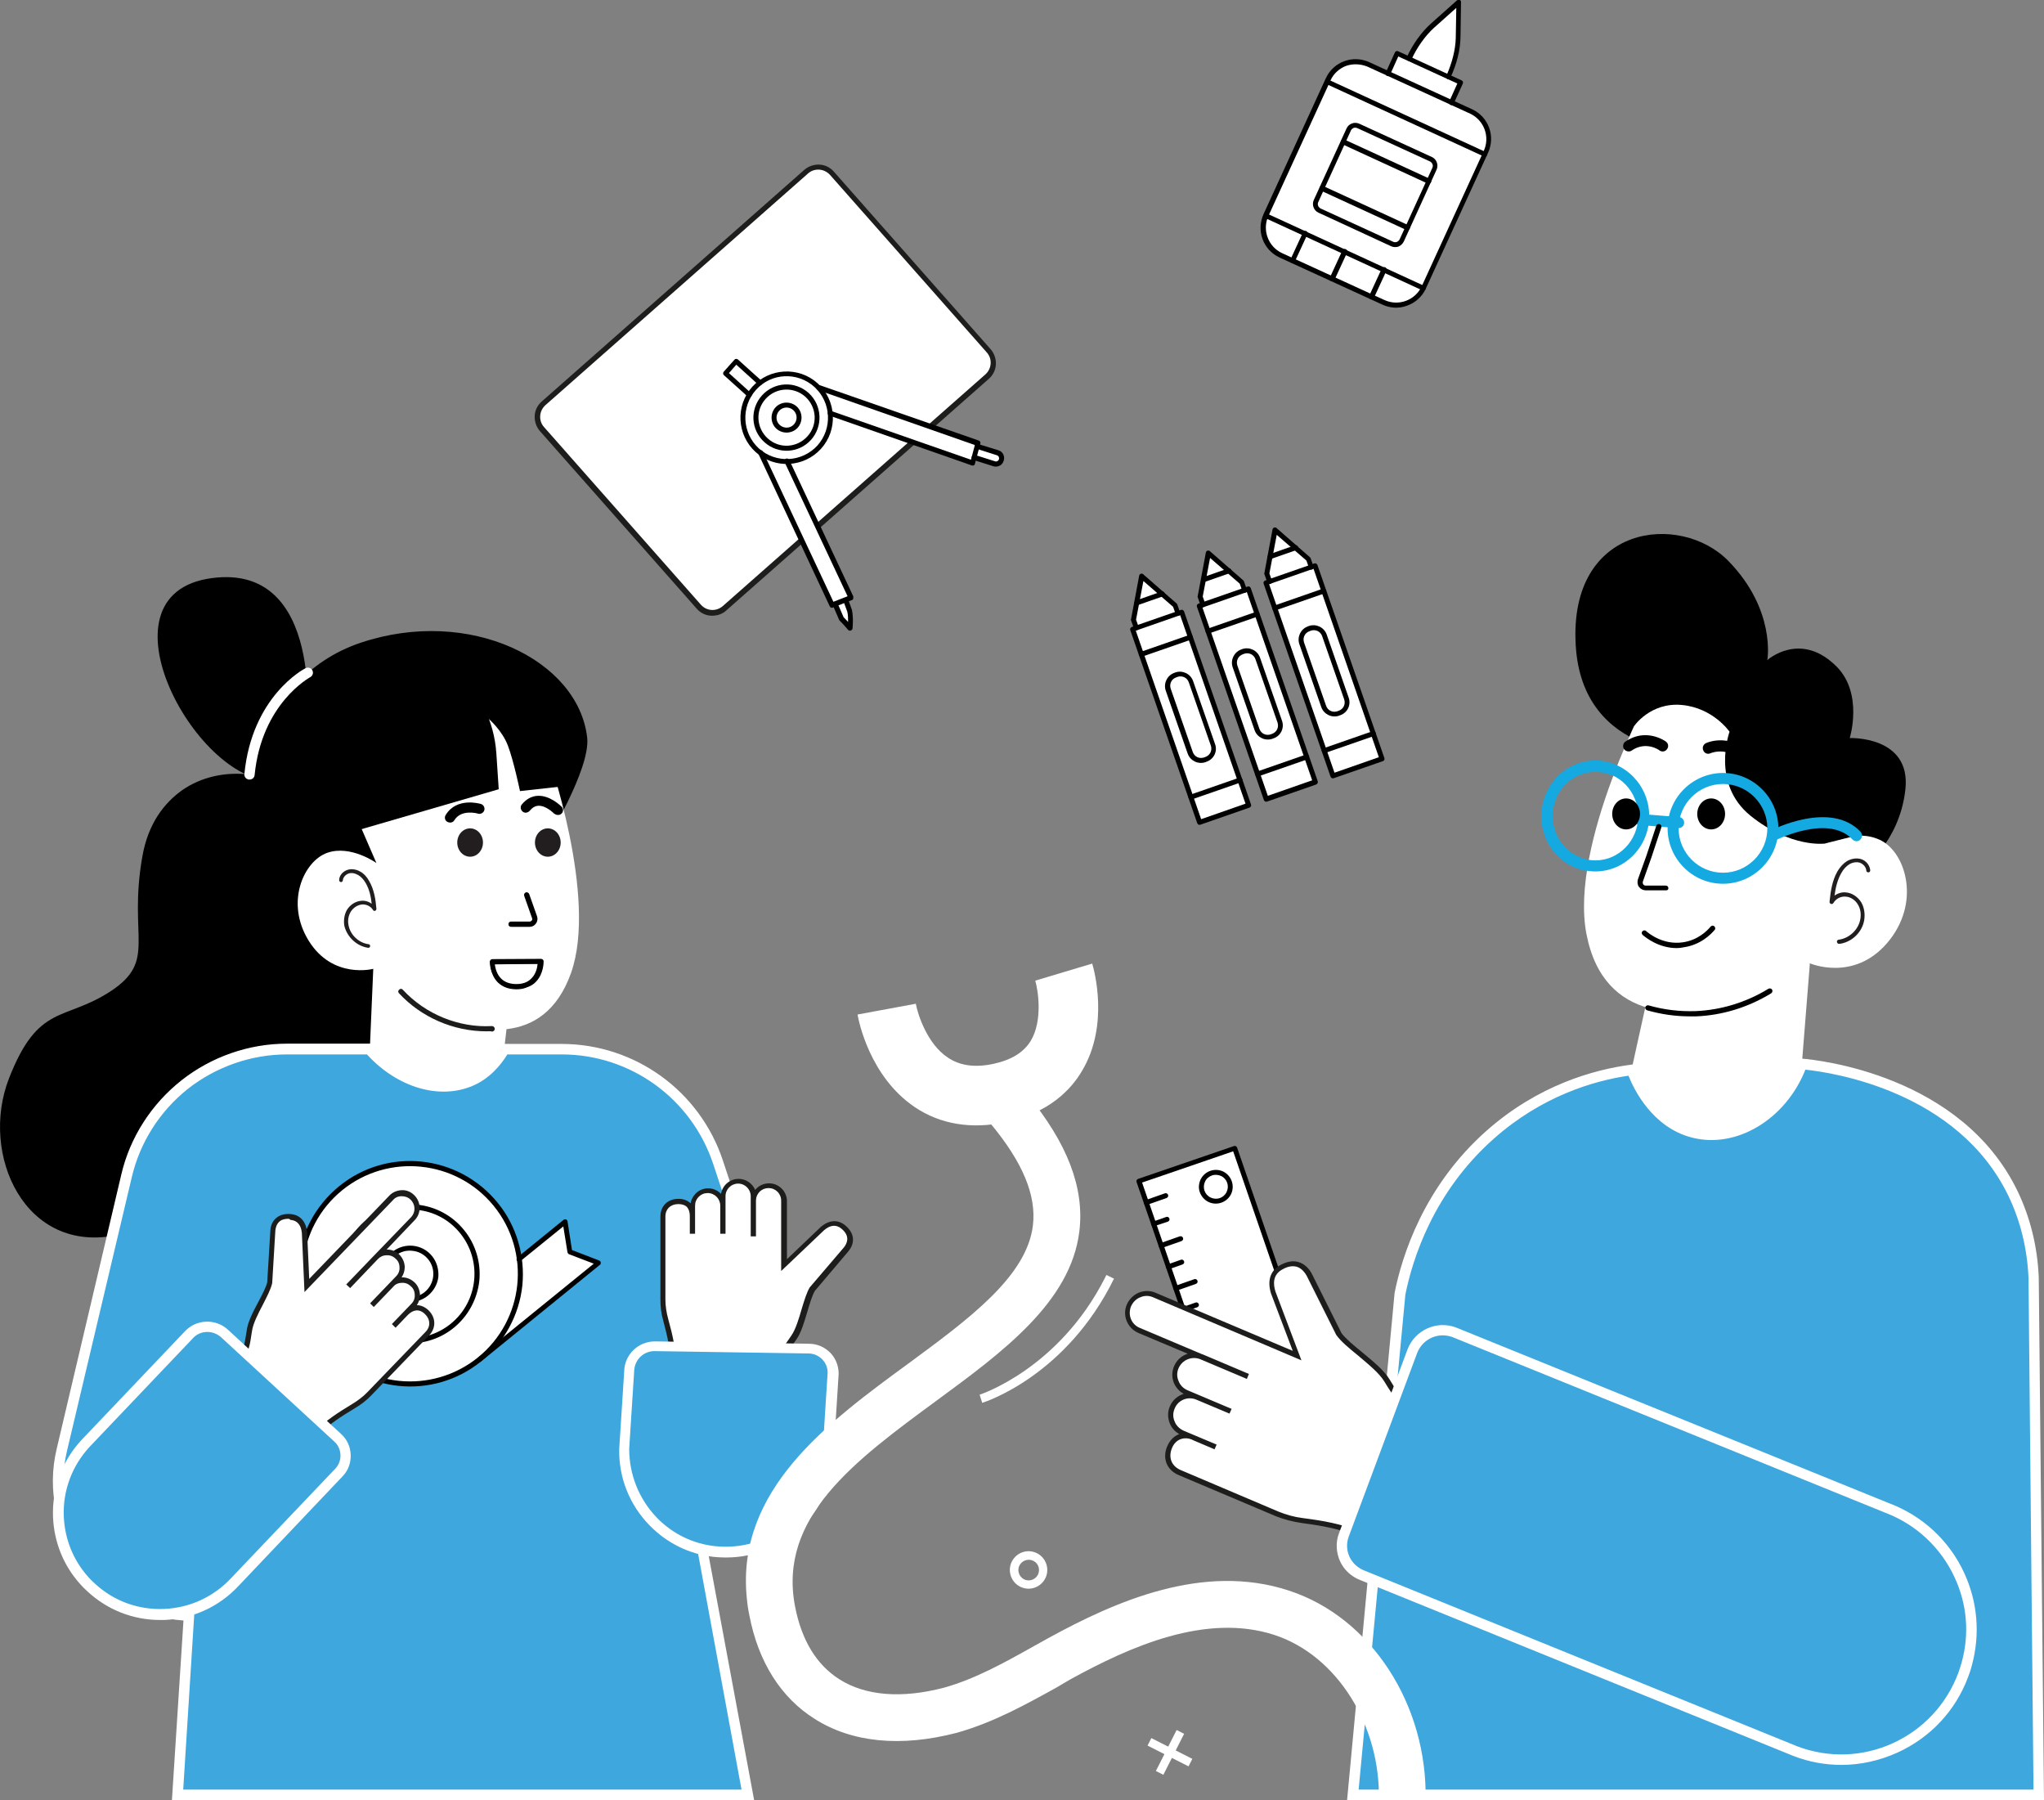
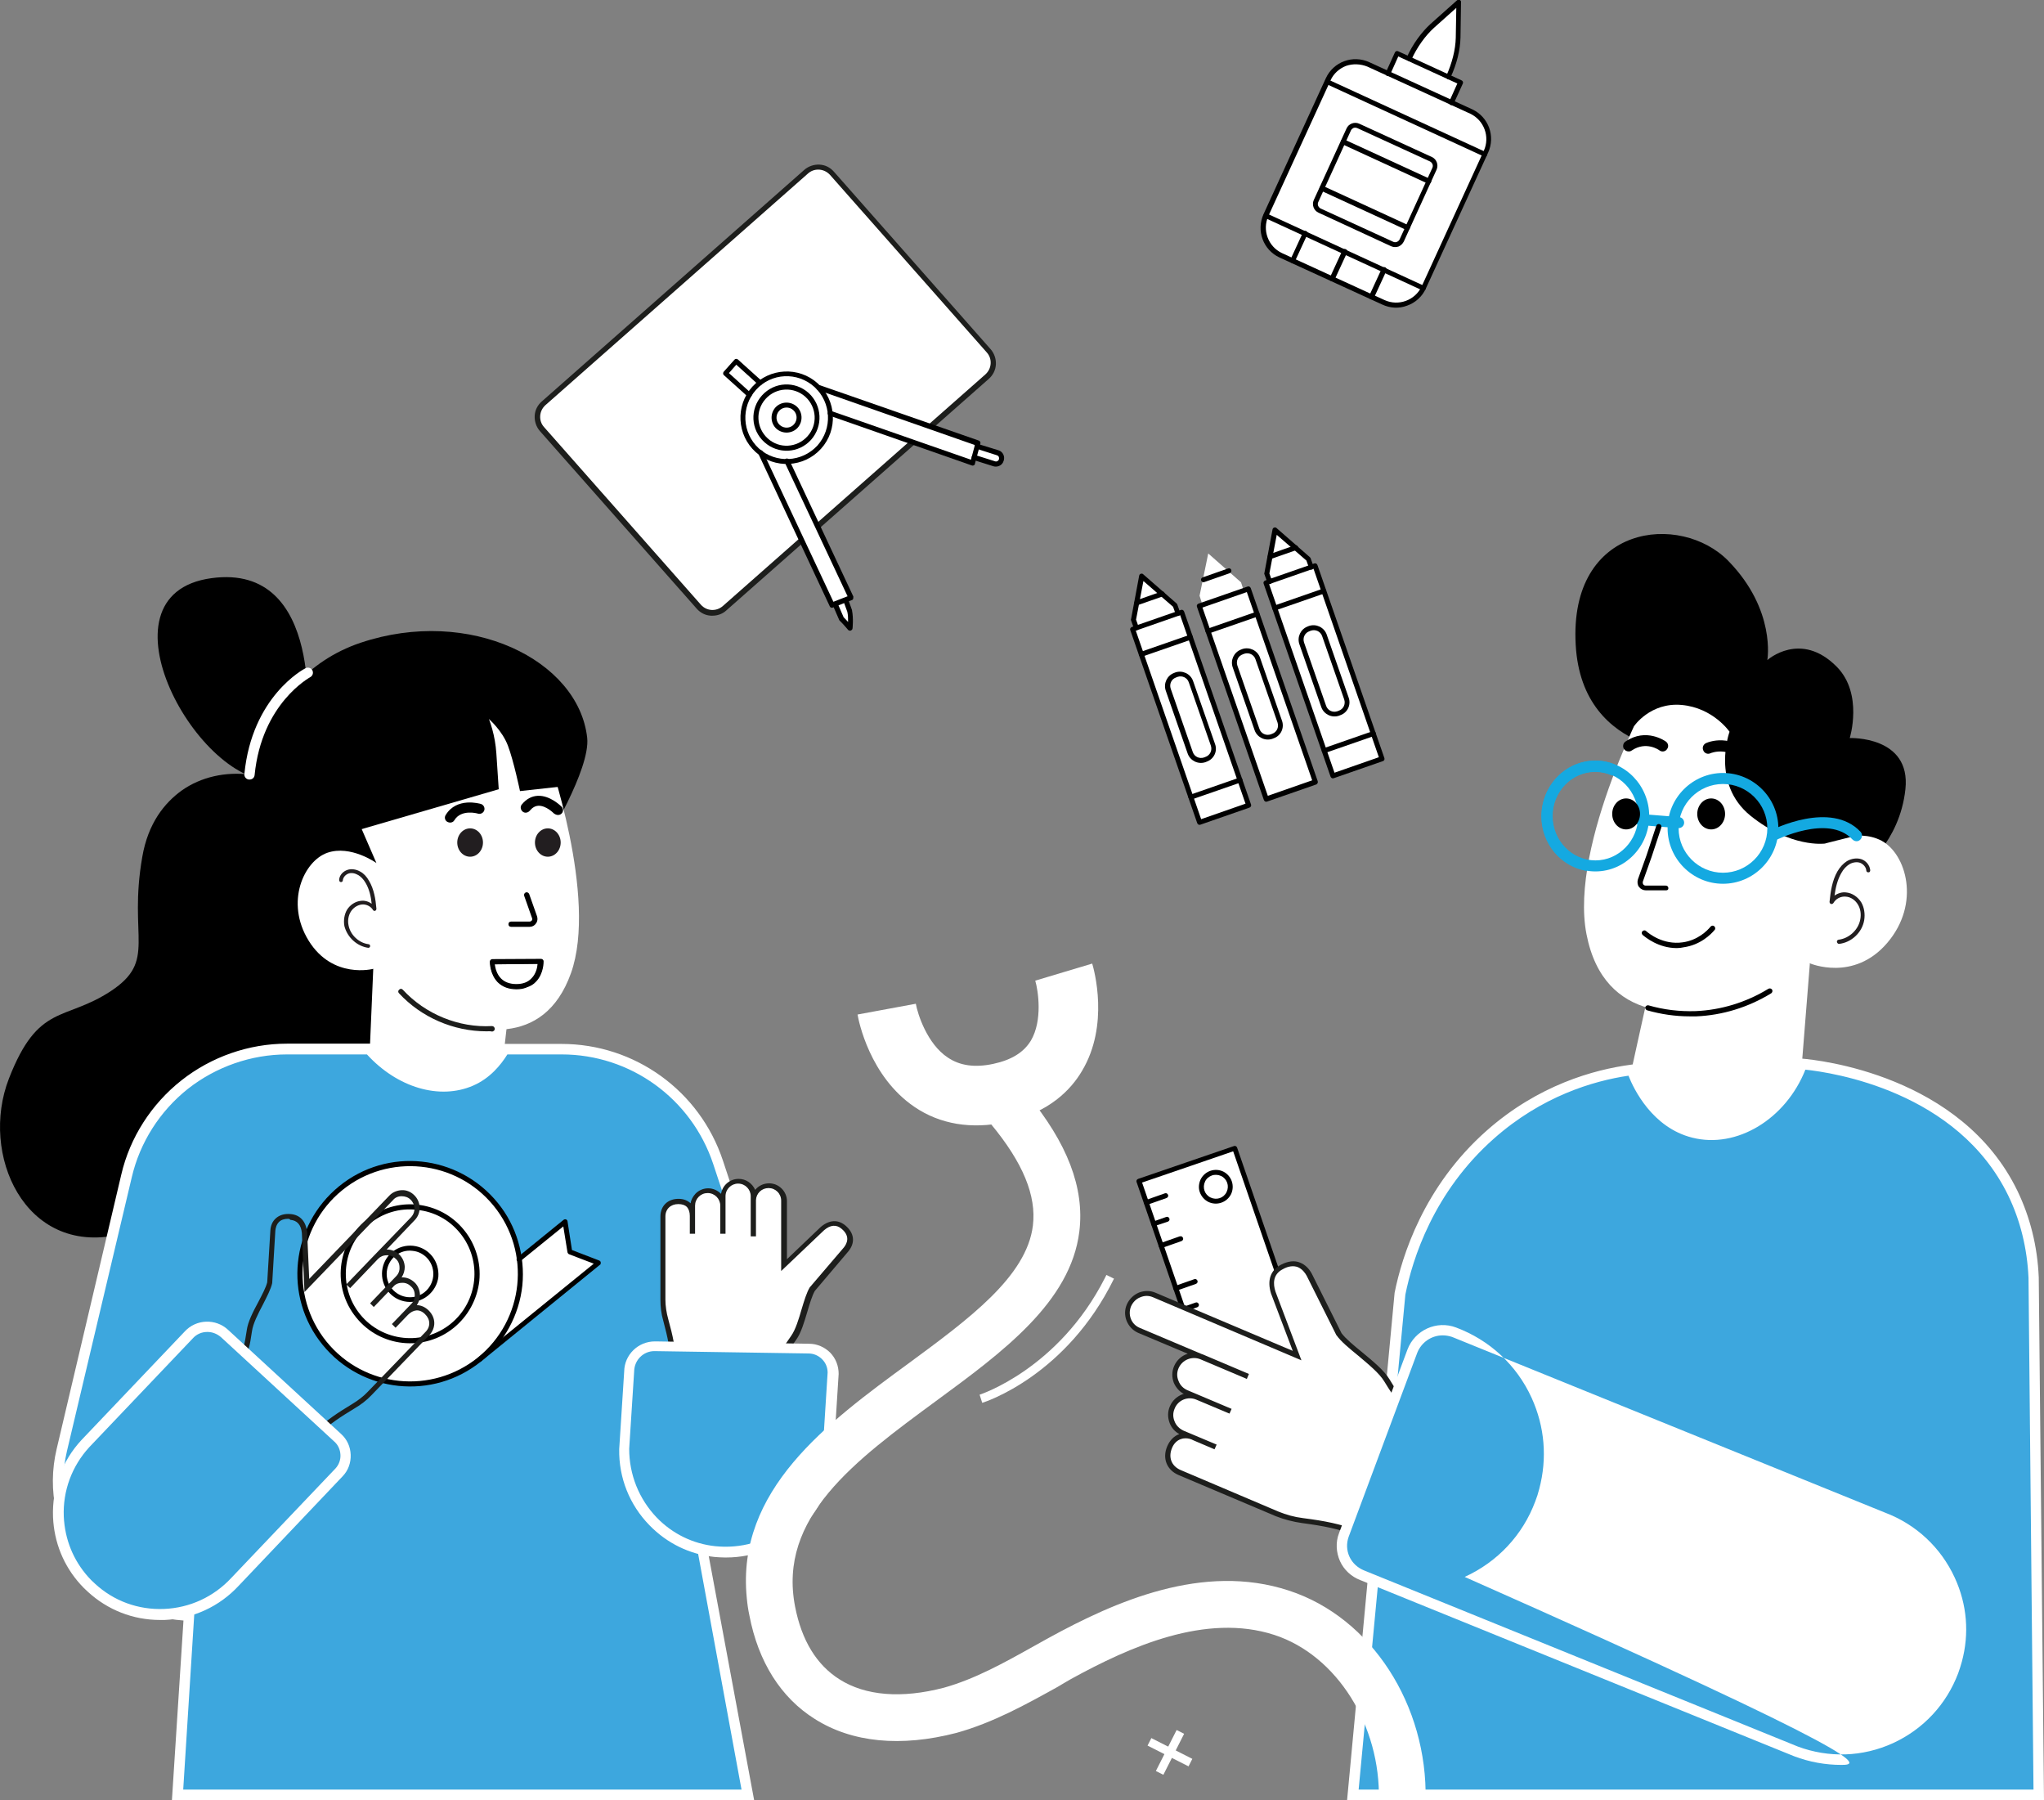
<svg xmlns="http://www.w3.org/2000/svg" xmlns:xlink="http://www.w3.org/1999/xlink" version="1.1" id="Layer_1" x="0px" y="0px" viewBox="0 0 778.7 685.6" style="enable-background:new 0 0 778.7 685.6;" xml:space="preserve">
  <rect x="0" y="0" width="778.7" height="685.6" fill="#808080" stroke="none" />
  <style type="text/css">
	.st0{fill:#FFFFFF;}
	.st1{fill:#1D1E1C;}
	.st2{fill:#14A9E1;}
	.st3{fill:#221E20;}
	.st4{fill:#3DA7DE;}
	.st5{clip-path:url(#SVGID_00000153703911161862071540000010919692246588589194_);}
	.st6{clip-path:url(#SVGID_00000142880113033885180390000008025533393178558649_);}
	.st7{clip-path:url(#SVGID_00000056429701075660367650000015802190681443750529_);}
</style>
  <g>
    <g>
      <g>
        <polygon class="st0" points="513,24.2 507.2,27.7 482.2,82.1 480.9,87.5 483.2,93.1 487.9,97.5 527.9,115.8 533.4,116.3      539.1,113.9 542.6,108.8 567,55.8 567,51.1 565,45.8 561.9,43.2 552.6,39 556.5,31.5 551.9,28.9 555.4,19.5 556.1,8.6 555.7,0.9      545.7,10.1 541.1,14.9 537,22.1 532.2,20.5 528.8,27.8 519.5,23.9 515.9,23.4    " />
      </g>
      <g>
        <path d="M536.1,116.4c-3.1,1.2-6.5,1-9.5-0.4l-39.1-17.9c-6.3-2.9-9-10.3-6.1-16.6c0,0,0,0,0,0l23.7-51.7     c2.9-6.3,10.3-9,16.6-6.1c0,0,0,0,0,0l39.1,17.9c6.3,2.9,9,10.3,6.1,16.6l-23.7,51.7C541.8,113,539.2,115.3,536.1,116.4z      M512.8,25.1c-2.6,1-4.8,3-5.9,5.5l-23.7,51.7c-2.4,5.3-0.1,11.6,5.2,14.1l39.1,17.9c5.3,2.4,11.6,0.1,14.1-5.2l23.7-51.7     c2.4-5.3,0.1-11.6-5.2-14.1l-39.1-17.9C518.3,24.3,515.4,24.2,512.8,25.1z" />
      </g>
      <g>
        <path d="M553.3,40c-0.5,0.2-1-0.1-1.2-0.6c-0.1-0.2-0.1-0.5,0-0.7l3.1-6.9l-22.5-10.3l-3.1,6.9c-0.2,0.5-0.8,0.7-1.2,0.5     c-0.5-0.2-0.7-0.8-0.5-1.2l3.5-7.7c0.2-0.5,0.8-0.7,1.2-0.5c0,0,0,0,0,0l24.2,11.1c0.5,0.2,0.7,0.8,0.5,1.2c0,0,0,0,0,0l-3.5,7.7     C553.7,39.7,553.5,39.9,553.3,40z" />
      </g>
      <g>
        <path d="M552.2,30.2c-0.5,0.2-1-0.1-1.2-0.6c-0.1-0.2-0.1-0.5,0-0.7c2.2-4.9,3.5-10,3.6-14.5l0.2-11.4l-8.5,7.6     c-3.3,3-6.4,7.3-8.6,12.1c-0.2,0.5-0.8,0.7-1.3,0.4c-0.5-0.2-0.7-0.8-0.5-1.2c2.3-5.1,5.6-9.6,9.1-12.8l10.1-9     c0.4-0.3,1-0.3,1.3,0.1c0.2,0.2,0.2,0.4,0.2,0.6l-0.2,13.5c-0.1,4.7-1.4,10.1-3.8,15.2C552.6,29.9,552.4,30.1,552.2,30.2z" />
      </g>
      <g>
        <path d="M542.6,110.6c-0.2,0.1-0.5,0.1-0.7,0l-60-27.6c-0.5-0.2-0.7-0.8-0.5-1.2s0.8-0.7,1.2-0.5l0,0l60,27.6     c0.5,0.2,0.7,0.8,0.5,1.3C543,110.3,542.8,110.5,542.6,110.6L542.6,110.6z" />
      </g>
      <g>
        <path d="M492.8,100.2c-0.5,0.2-1-0.1-1.2-0.6c-0.1-0.2-0.1-0.5,0-0.7l4.8-10.4c0.2-0.5,0.8-0.7,1.2-0.5c0.5,0.2,0.7,0.8,0.5,1.2     l0,0l-4.8,10.4C493.2,100,493,100.2,492.8,100.2z" />
      </g>
      <g>
        <path d="M507.8,107.1c-0.5,0.2-1-0.1-1.2-0.6c-0.1-0.2-0.1-0.5,0-0.7l4.8-10.4c0.2-0.5,0.8-0.7,1.3-0.5c0.5,0.2,0.7,0.8,0.5,1.3     l-4.8,10.4C508.2,106.9,508,107.1,507.8,107.1z" />
      </g>
      <g>
        <path d="M522.8,114c-0.5,0.2-1-0.1-1.2-0.6c-0.1-0.2-0.1-0.5,0-0.7l4.8-10.4c0.2-0.5,0.8-0.7,1.3-0.5s0.7,0.8,0.5,1.3l-4.8,10.4     C523.2,113.8,523,113.9,522.8,114z" />
      </g>
      <g>
        <path d="M566,59.6c-0.2,0.1-0.5,0.1-0.7,0l-60-27.6c-0.5-0.2-0.7-0.8-0.5-1.2c0.2-0.5,0.8-0.7,1.2-0.5l0,0l60,27.6     c0.5,0.2,0.7,0.8,0.5,1.3C566.4,59.3,566.2,59.5,566,59.6L566,59.6z" />
      </g>
      <g>
        <path d="M532.8,93.9c-0.9,0.3-1.9,0.3-2.8-0.1L502.3,81c-1.8-0.8-2.6-3-1.8-4.8L513,48.9c0.8-1.8,3-2.6,4.8-1.8l27.7,12.7     c1.8,0.8,2.6,3,1.8,4.8L534.8,92C534.4,92.8,533.7,93.5,532.8,93.9z M515.7,48.7c-0.4,0.2-0.8,0.5-1,0.9L502.2,77     c-0.4,0.9,0,1.9,0.9,2.4c0,0,0,0,0,0l27.7,12.7c0.9,0.4,1.9,0,2.4-0.9l12.5-27.3c0.4-0.9,0-1.9-0.9-2.4c0,0,0,0,0,0l-27.7-12.7     C516.6,48.6,516.2,48.6,515.7,48.7z" />
      </g>
      <g>
        <path d="M536.5,87.6c-0.2,0.1-0.5,0.1-0.7,0l-32.6-15c-0.5-0.2-0.7-0.8-0.4-1.3c0.2-0.5,0.8-0.7,1.2-0.5l32.6,15     c0.5,0.2,0.7,0.8,0.5,1.2C536.9,87.4,536.7,87.5,536.5,87.6z" />
      </g>
      <g>
        <path d="M544.6,69.9c-0.2,0.1-0.5,0.1-0.7,0l-32.6-15c-0.5-0.2-0.7-0.8-0.4-1.3c0.2-0.5,0.8-0.7,1.2-0.5l32.6,15     c0.5,0.2,0.7,0.8,0.5,1.3C545,69.7,544.8,69.9,544.6,69.9z" />
      </g>
    </g>
    <g>
      <path class="st0" d="M317,65.9l59.7,67.6c2.6,2.9,2.3,7.3-0.6,9.9l-100,88.2c-2.9,2.6-7.3,2.3-9.9-0.6l-59.7-67.6    c-2.6-2.9-2.3-7.3,0.6-9.9l100-88.2C310,62.8,314.4,63,317,65.9z" />
      <path class="st1" d="M271.4,234.5c-0.2,0-0.3,0-0.5,0c-2.2-0.1-4.1-1.1-5.5-2.7l-59.7-67.6c-1.4-1.6-2.1-3.7-2-5.8    c0.1-2.2,1.1-4.1,2.7-5.5l100-88.2c1.6-1.4,3.7-2.1,5.8-2c2.2,0.1,4.1,1.1,5.5,2.7l59.7,67.6c1.4,1.6,2.1,3.7,2,5.8    s-1.1,4.1-2.7,5.5l-100,88.2C275.3,233.8,273.4,234.5,271.4,234.5z M311.7,64.6c-1.4,0-2.8,0.5-3.9,1.5l-100,88.2    c-1.2,1.1-1.9,2.5-2,4.1s0.4,3.1,1.5,4.3l59.7,67.6c2.2,2.5,5.9,2.7,8.4,0.5l100-88.2c1.2-1.1,1.9-2.5,2-4.1    c0.1-1.6-0.4-3.1-1.5-4.3l-59.7-67.6C315,65.3,313.4,64.6,311.7,64.6z" />
    </g>
    <g>
      <g>
        <g>
          <path d="M648.1,287c0,0-45.3,2.2-47.8-41.3c-2.7-46.2,40-50.7,58.2-32s14.8,37.7,14.8,37.7s12.7-11.4,26.5,2.6      c10.1,10.3,4.9,27.1,4.9,27.1s23.4-0.9,21.2,19.5c-2.2,20.4-16.8,30.7-16.8,30.7L648.1,287z" />
        </g>
      </g>
      <g>
        <g>
          <g>
            <path class="st0" d="M689.5,367l-3.8,47.7c0,0-10.1,24-38.4,23.5c-21.1-0.3-28.9-16.4-28.9-16.4l5.3-24.1l5.2-23.5l51.9-6.2       L689.5,367z" />
          </g>
        </g>
      </g>
      <g>
        <g>
          <g>
            <path class="st0" d="M628.9,263.5c0,0-31.2,57.9-24.5,92.3c6.7,34.5,37.8,31.7,56.7,26.7c18.9-5,28.4-15.6,28.4-15.6       s16.7,7.2,29.5-7.8c12.8-15,7.2-33.9-2.2-38.9c-9.5-5-21.7,1.1-21.7,1.1l10.6-16.7C705.7,304.7,674.5,212.9,628.9,263.5z" />
          </g>
        </g>
      </g>
      <g>
        <g>
          <path d="M620.5,286.2c0.4,0,0.8-0.1,1.2-0.4c5.4-3.6,10.3-0.2,10.5,0c0.9,0.7,2.3,0.5,2.9-0.5c0.7-0.9,0.5-2.2-0.5-2.9      c-0.3-0.2-7.5-5.3-15.3,0c-1,0.6-1.2,2-0.6,2.9C619.1,285.9,619.8,286.2,620.5,286.2z" />
        </g>
      </g>
      <g>
        <g>
          <path d="M622.5,276.6c0,0,6.2-9.2,18.2-8.1c12,1.1,18.2,10.2,18.2,10.2s-7.2,19.7,8,32c15.3,12.3,28.2,10.6,28.2,10.6l12.3-3.1      l10.4-16.4l-30.6-40.3l-42-27.7l-24.6,18.3L622.5,276.6z" />
        </g>
      </g>
      <g>
        <g>
          <path class="st2" d="M587.3,310.8c0-11.6,9.2-21.1,20.5-21.1c11.3,0,20.5,9.5,20.5,21.1c0,11.6-9.2,21.1-20.5,21.1      C596.5,331.9,587.3,322.4,587.3,310.8z M591.5,310.8c0,9.3,7.3,16.9,16.3,16.9c9,0,16.3-7.6,16.3-16.9s-7.3-16.9-16.3-16.9      C598.8,293.9,591.5,301.5,591.5,310.8z" />
        </g>
      </g>
      <g>
        <g>
          <path class="st2" d="M607.8,289.7c2.9,0,5.6,0.6,8.1,1.8c-0.7,1.2-1.3,2.5-1.7,3.9c-2-0.9-4.2-1.4-6.5-1.4      c-9,0-16.3,7.6-16.3,16.9c0,8.4,6,15.4,13.8,16.7c-0.2,1.4-0.6,2.7-0.8,4.1c-9.7-1.6-17.2-10.3-17.2-20.8      C587.3,299.1,596.5,289.7,607.8,289.7z" />
        </g>
      </g>
      <g>
        <g>
          <path class="st2" d="M635.3,315.5c0-11.6,9.5-21.1,21.1-21.1c11.6,0,21.1,9.5,21.1,21.1c0,11.6-9.5,21.1-21.1,21.1      C644.8,336.6,635.3,327.1,635.3,315.5z M639.5,315.5c0,9.3,7.6,16.9,16.9,16.9c9.3,0,16.9-7.6,16.9-16.9s-7.6-16.9-16.9-16.9      C647.1,298.6,639.5,306.2,639.5,315.5z" />
        </g>
      </g>
      <g>
        <g>
          <path class="st2" d="M639.5,315.4c1.1,0,2-0.8,2.1-1.9c0.1-1.2-0.8-2.2-1.9-2.3l-14.9-1.2c-1.2-0.1-2.2,0.8-2.3,1.9      c-0.1,1.2,0.8,2.2,1.9,2.3l14.9,1.2C639.4,315.4,639.4,315.4,639.5,315.4z" />
        </g>
      </g>
      <g>
        <g>
          <path class="st2" d="M707.3,320.4c0.5,0,1-0.2,1.4-0.6c0.8-0.8,0.9-2.1,0.1-3c-11.3-12-33.4-0.9-34.4-0.4      c-1,0.5-1.4,1.8-0.9,2.8c0.5,1,1.8,1.4,2.8,0.9c0.2-0.1,20.2-10.2,29.4-0.4C706.2,320.2,706.8,320.4,707.3,320.4z" />
        </g>
      </g>
      <g>
        <g>
          <path d="M666.9,293c0.4,0,0.8-0.1,1.1-0.3c1-0.6,1.3-1.9,0.7-2.9c-5.8-9.2-14.7-8.5-18.7-6.8c-1.1,0.5-1.6,1.7-1.1,2.8      c0.4,1.1,1.7,1.6,2.7,1.1c0.4-0.2,8.2-3.2,13.5,5.2C665.5,292.7,666.2,293,666.9,293z" />
        </g>
      </g>
      <g>
        <g>
          <path class="st3" d="M700.6,359.5c-0.4,0-0.8-0.4-0.8-0.9c0-0.4,0.4-0.7,0.7-0.7c4-0.5,7.5-3.8,8.2-7.7c0.4-2,0.1-4.1-0.9-5.7      c-1-1.7-2.8-2.9-4.6-3c-1.9-0.2-3.8,0.8-4.7,2.4c-0.2,0.3-0.6,0.5-0.9,0.4c-0.4-0.1-0.6-0.5-0.6-0.8c0.4-4,1-8.1,3-11.6      c1-1.7,2.2-3,3.6-3.9c1.7-1,3.7-1.3,5.4-0.8c1.9,0.6,3.3,2.3,3.5,4.2c0,0.3-0.1,0.7-0.4,0.8c-0.5,0.2-1.1-0.1-1.1-0.7      c-0.1-1.2-1.1-2.4-2.4-2.9c-1.2-0.4-2.8-0.2-4.1,0.6c-1.1,0.7-2.2,1.8-3,3.3c-1.5,2.6-2.2,5.6-2.6,8.6c1.3-0.9,2.9-1.4,4.4-1.2      c2.3,0.2,4.5,1.7,5.8,3.8c1.1,1.9,1.5,4.4,1.1,6.8C709.4,355.2,705.3,359,700.6,359.5C700.6,359.5,700.6,359.5,700.6,359.5z" />
        </g>
      </g>
      <g>
        <g>
          <path d="M624.8,310c0,3.3-2.4,5.9-5.3,5.9c-2.9,0-5.3-2.6-5.3-5.9s2.4-5.9,5.3-5.9C622.4,304.1,624.8,306.7,624.8,310z" />
        </g>
      </g>
      <g>
        <g>
          <ellipse cx="651.9" cy="310" rx="5.3" ry="5.9" />
        </g>
      </g>
      <g>
        <path d="M634.7,339.1h-7.7c-1,0-2-0.5-2.6-1.3c-0.6-0.8-0.7-1.9-0.4-2.9l3.3-9.2l3.7-11.2c0.2-0.5,0.7-0.8,1.3-0.6     c0.5,0.2,0.8,0.7,0.6,1.3l-3.7,11.2l-3.3,9.3c-0.1,0.4-0.1,0.7,0.1,1.1c0.2,0.3,0.6,0.5,0.9,0.5h7.7c0.6,0,1,0.4,1,1     S635.2,339.1,634.7,339.1z" />
      </g>
      <g>
        <path d="M638.8,361.1c-7,0-11.9-4.1-13-5c-0.4-0.4-0.5-1-0.1-1.4c0.4-0.4,1-0.5,1.4-0.1c1,0.9,6.5,5.4,14,4.3     c5.7-0.8,9.3-4.4,10.6-6c0.4-0.4,1-0.5,1.4-0.1c0.4,0.4,0.5,1,0.1,1.4c-1.4,1.7-5.4,5.7-11.8,6.6     C640.5,361,639.7,361.1,638.8,361.1z" />
      </g>
      <g>
        <path d="M643.7,387.1c-5.5,0-10.9-0.8-16.2-2.3c-0.5-0.2-0.8-0.7-0.7-1.2c0.2-0.5,0.7-0.8,1.2-0.7c5.9,1.7,11.9,2.4,18,2.2     c9.6-0.4,19.2-3.3,27.7-8.5c0.5-0.3,1.1-0.1,1.4,0.3c0.3,0.5,0.1,1.1-0.3,1.4c-8.8,5.4-18.7,8.4-28.6,8.8     C645.3,387.1,644.5,387.1,643.7,387.1z" />
      </g>
      <g>
        <g>
          <polygon class="st0" points="503.8,535.3 467.7,547.6 434.3,449.7 470.7,437.3     " />
        </g>
        <g>
          <path d="M466.7,548L433,450.2c0,0,0,0,0,0c-0.2-0.5,0.1-1,0.6-1.2l36.5-12.5c0,0,0,0,0,0c0.5-0.2,1,0.1,1.2,0.6l33.7,97.9      c0,0,0,0,0,0c0.2,0.5-0.1,1-0.6,1.2l-36.5,12.5c-0.2,0.1-0.5,0.1-0.7,0C466.9,548.5,466.8,548.3,466.7,548z M469.8,438.5      l-34.7,11.9l33.1,96.1l34.7-11.9L469.8,438.5z" />
        </g>
        <g>
          <path d="M463.9,539.9c-0.2-0.5,0.1-1,0.6-1.2l7.4-2.6l0,0c0.5-0.2,1,0.1,1.2,0.6c0.2,0.5-0.1,1-0.6,1.2l-7.4,2.6      c-0.2,0.1-0.5,0.1-0.7,0C464.1,540.3,464,540.1,463.9,539.9z" />
        </g>
        <g>
          <path d="M461.1,531.7c-0.2-0.5,0.1-1,0.6-1.2l5.1-1.8c0.5-0.2,1,0.1,1.2,0.6c0.2,0.5-0.1,1-0.6,1.2l-5.1,1.8      c-0.2,0.1-0.5,0.1-0.7,0C461.3,532.1,461.2,531.9,461.1,531.7z" />
        </g>
        <g>
          <path d="M458.3,523.6c-0.2-0.5,0.1-1,0.6-1.2l7.4-2.6c0.5-0.2,1,0.1,1.2,0.6c0.2,0.5-0.1,1-0.6,1.2l-7.4,2.6      c-0.2,0.1-0.5,0.1-0.7,0C458.5,524,458.3,523.8,458.3,523.6z" />
        </g>
        <g>
          <path d="M455.9,515.9c-0.2-0.1-0.4-0.3-0.5-0.5c-0.2-0.5,0.1-1,0.6-1.2l5.1-1.8c0,0,0,0,0.1,0c0.5-0.2,1,0.1,1.2,0.6      c0.2,0.5-0.1,1-0.6,1.2l-5.1,1.8C456.4,516.1,456.2,516.1,455.9,515.9L455.9,515.9z" />
        </g>
        <g>
          <path d="M453.1,507.8c-0.2-0.1-0.4-0.3-0.5-0.5c-0.2-0.5,0.1-1,0.6-1.2l7.4-2.6l0,0c0.5-0.2,1,0.1,1.2,0.6      c0.2,0.5-0.1,1-0.6,1.2l-7.4,2.6C453.6,507.9,453.4,507.9,453.1,507.8L453.1,507.8z" />
        </g>
        <g>
          <path d="M450.3,499.6c-0.2-0.1-0.4-0.3-0.5-0.5c-0.2-0.5,0.1-1,0.6-1.2l5.1-1.8c0,0,0,0,0,0c0.5-0.2,1,0.1,1.2,0.6      c0.2,0.5-0.1,1-0.6,1.2l-5.1,1.8C450.8,499.8,450.5,499.7,450.3,499.6L450.3,499.6z" />
        </g>
        <g>
          <path d="M447.5,491.5c-0.2-0.1-0.4-0.3-0.5-0.5c-0.2-0.5,0.1-1,0.6-1.2l7.4-2.6c0,0,0,0,0,0c0.5-0.2,1,0.1,1.2,0.6      c0.2,0.5-0.1,1-0.6,1.2l-7.4,2.6C448,491.6,447.7,491.6,447.5,491.5L447.5,491.5z" />
        </g>
        <g>
-           <path d="M444.7,483.3c-0.2-0.1-0.4-0.3-0.5-0.5c-0.2-0.5,0.1-1,0.6-1.2l5.1-1.8c0.5-0.2,1,0.1,1.2,0.6c0.2,0.5-0.1,1-0.6,1.2      l-5.1,1.8C445.2,483.5,444.9,483.4,444.7,483.3L444.7,483.3z" />
-         </g>
+           </g>
        <g>
          <path d="M441.9,475.2c-0.2-0.1-0.4-0.3-0.5-0.5c-0.2-0.5,0.1-1,0.6-1.2l7.4-2.6c0,0,0,0,0.1,0c0.5-0.2,1,0.1,1.2,0.6      c0.2,0.5-0.1,1-0.6,1.2l-7.4,2.6C442.4,475.3,442.1,475.3,441.9,475.2L441.9,475.2z" />
        </g>
        <g>
          <path d="M439.1,467c-0.2-0.1-0.4-0.3-0.5-0.5c-0.2-0.5,0.1-1,0.6-1.2l5.1-1.8l0,0c0.5-0.2,1,0.1,1.2,0.6c0.2,0.5-0.1,1-0.6,1.2      l-5.1,1.7C439.6,467.1,439.3,467.1,439.1,467L439.1,467z" />
        </g>
        <g>
          <path d="M435.8,458.3c-0.2-0.5,0.1-1,0.6-1.2l7.4-2.6c0.5-0.2,1,0.1,1.2,0.6c0.2,0.5-0.1,1-0.6,1.2l-7.4,2.6      c-0.2,0.1-0.5,0.1-0.7,0C436.1,458.8,435.9,458.6,435.8,458.3z" />
        </g>
        <g>
          <path d="M457.1,454.1c-0.6-1.6-0.4-3.4,0.3-4.9c1.6-3.2,5.4-4.5,8.6-3c3.2,1.6,4.5,5.4,3,8.6c-1.6,3.2-5.4,4.5-8.6,3      C458.8,457,457.7,455.7,457.1,454.1z M465.2,447.9c-1.1-0.5-2.4-0.6-3.5-0.2l0,0c-1.1,0.4-2.1,1.2-2.6,2.3      c-1.1,2.3-0.2,5,2.1,6.1c2.3,1.1,5,0.2,6.1-2.1C468.4,451.7,467.5,449,465.2,447.9L465.2,447.9z" />
        </g>
      </g>
      <g>
        <path class="st4" d="M776.7,683.6H515.4l17.8-190.8c1.8-9.2,8.8-38,34.5-60.7c21.5-19,44.4-23.4,53.9-24.6     c0.5,1.5,7,19.7,23.5,23.8c15.8,4,34.2-6.5,41.3-26.1c5.4,0.4,59.3,5.7,80.5,49.3c5.5,11.3,7.5,22.6,7.9,32.1L776.7,683.6z" />
        <path class="st0" d="M778.7,685.6H513.2l18.1-193.2c2.8-14,11.1-40.6,35.1-61.8c19.6-17.3,40.7-23.2,55-25.1l1.6-0.2l0.5,1.6     c0.3,0.8,6.5,18.6,22.1,22.5c15.4,3.9,32.5-7.1,38.9-24.9l0.5-1.4l1.5,0.1c6.1,0.5,60.7,6.2,82.1,50.4c4.8,10,7.6,21,8.1,32.9     L778.7,685.6z M517.6,681.6h257.1l-1.9-194.9c-0.5-11.2-3.1-21.8-7.7-31.3c-19.3-39.8-66.9-46.9-77.3-48     c-7.5,18.9-26.2,30.2-43.1,25.9c-15.2-3.8-22.3-18.5-24.3-23.6c-13.6,2-33.1,7.9-51.2,23.9c-23.1,20.4-31.1,46-33.8,59.5     L517.6,681.6z" />
      </g>
      <g>
        <path class="st0" d="M463,551l-8-3.4c-1.9-0.8-3.8-1-5.4-0.4c-1.7,0.6-3.1,1.8-4,4c-1.8,4.3,0.1,8.1,3.8,9.7l37.2,15.8     c3.4,1.4,6.7,2.2,9.7,2.6c8.3,1.1,13.9,2.1,20.9,4.7c2.6,0.9,5.1,2.1,7.5,3.5l0.1,0c2.1,1.2,4.7,0.9,6.8-0.7     c3.4-2.7,8.4-8.1,13-18.7c4.8-11.3,4.5-18.6,3.7-22.5c-0.4-2-1.7-3.6-3.5-4.4l0,0c-3.2-1.6-4.6-2.5-6-3.7     c-5-4.2-5.4-3.7-10.2-11.7c-3.7-6.1-14.6-12.6-18.3-17.6l-11.3-22.6c-1.8-3.4-5.2-5.7-10.5-3c-4.8,2.5-4,7.3-3.3,9.7l9.1,24.1     l-54.3-23c-1.9-0.8-3.9-0.7-5.6-0.1c-1.7,0.7-3.2,2.1-4,3.9c-1.6,3.7,0.1,7.9,3.7,9.5l40.8,17.3l0,0l-16.8-7.1     c-3.7-1.6-8.1,0.2-9.6,3.9l0,0c-1.6,3.7,0.2,8.1,3.9,9.6l16.8,7.1l-12.6-5.3c-3.7-1.6-8.1,0.2-9.6,3.9c-0.8,1.9-0.7,3.9-0.1,5.6     c0.7,1.7,2.1,3.2,3.9,4l4.6,1.9L463,551z" />
        <path class="st1" d="M527.4,589.2c-1.1,0-2.3-0.3-3.3-0.9l-0.1-0.1c-2.4-1.3-4.8-2.5-7.3-3.4c-6.8-2.5-12.3-3.6-20.6-4.7     c-3.6-0.5-6.9-1.4-10-2.6L449,561.8c-4.5-1.9-6.3-6.4-4.3-11c1-2.3,2.6-3.9,4.6-4.6c0,0,0,0,0,0c-1.7-0.9-3-2.4-3.7-4.2     c-0.8-2.1-0.8-4.4,0.1-6.4c0.9-2.1,2.5-3.6,4.6-4.5c0.2-0.1,0.5-0.2,0.7-0.2c-1.7-0.9-3-2.4-3.8-4.2c-0.8-2.1-0.8-4.3,0.1-6.4     c1-2.3,2.9-4,5.2-4.7l-19-8c-4.1-1.9-6-6.7-4.2-10.8c0.9-2,2.5-3.6,4.6-4.5c2.1-0.8,4.4-0.8,6.4,0.1l52.2,22.1l-8.3-21.9     c-1.5-5-0.2-8.8,3.8-10.9c2.7-1.4,5.2-1.7,7.3-0.8c1.8,0.7,3.4,2.2,4.5,4.3l11.3,22.6c1.6,2.1,4.6,4.6,7.8,7.2     c4.1,3.4,8.4,6.9,10.5,10.4c4,6.6,4.8,7.3,7.9,9.8c0.6,0.5,1.3,1,2.1,1.7c1.4,1.2,2.8,2,5.8,3.6c2,0.9,3.5,2.7,4,5.1     c1,4.3,1.1,11.8-3.7,23.1c-4.6,10.8-9.7,16.4-13.3,19.1C530.7,588.6,529,589.2,527.4,589.2z M451.6,547.8c-0.6,0-1.2,0.1-1.7,0.3     c-1.5,0.5-2.7,1.7-3.4,3.4c-1.5,3.6-0.2,6.9,3.3,8.4l37.2,15.8c2.9,1.2,6.1,2.1,9.4,2.5c8.5,1.1,14.1,2.2,21.1,4.8     c2.5,0.9,5.1,2.1,7.6,3.5l0.1,0.1c1.7,1,3.9,0.7,5.6-0.6c3.3-2.6,8.2-7.9,12.7-18.4c4.6-10.8,4.5-17.9,3.6-21.9     c-0.4-1.7-1.4-3.1-2.9-3.7l-0.1,0c-3.2-1.6-4.6-2.6-6.2-3.8c-0.8-0.7-1.5-1.2-2.1-1.7c-3.2-2.6-4.2-3.4-8.4-10.3     c-1.9-3.2-6.1-6.6-10-9.9c-3.3-2.7-6.5-5.3-8.2-7.7l-0.1-0.1l-11.3-22.6c-0.6-1.1-1.7-2.6-3.4-3.3c-1.6-0.6-3.6-0.4-5.7,0.8     c-3.9,2-3.7,5.7-2.8,8.5l9.9,26.2l-56.5-24c-1.6-0.7-3.3-0.7-4.9,0c-1.6,0.6-2.8,1.9-3.5,3.4c-1.3,3.2,0,6.8,3.2,8.2l23.9,10.1     c0,0,0,0,0.1,0l17.7,7.5l-0.8,1.9l-0.9-0.4l-16.8-7.1c-3.2-1.3-6.9,0.2-8.3,3.4c-0.7,1.6-0.7,3.3,0,4.9c0.6,1.6,1.8,2.8,3.4,3.5     l16.8,7.1l-0.8,1.8l0,0l-12.6-5.3c-3.2-1.4-7,0.1-8.3,3.4c-0.7,1.6-0.7,3.3,0,4.9c0.6,1.6,1.9,2.8,3.4,3.5l12.6,5.3l-0.8,1.8     l-8-3.4C453.6,548,452.6,547.8,451.6,547.8z" />
      </g>
      <g>
        <defs>
          <path id="SVGID_1_" d="M749.3,633.4c-0.4,1.5-0.9,3-1.5,4.5c-4.6,12.4-13.8,22.2-25.8,27.7c-12,5.5-25.5,6-37.9,1.3L518.9,600      c-3-1.1-5.3-3.3-6.7-6.2c-1.3-2.9-1.4-6.1-0.3-9.1l26.1-70c2.4-6.4,9.5-9.6,15.9-7.2l164.8,66.9c12.4,4.6,22.2,13.8,27.7,25.8      C751.3,610.7,752.3,622.4,749.3,633.4z" />
        </defs>
        <defs>
-           <path id="SVGID_00000086678396733754061600000011337265621160121788_" d="M701.5,672.2c-6.1,0-12.2-1.1-18-3.3l-165.3-67.1      c-3.4-1.3-6.2-3.9-7.7-7.2c-1.5-3.4-1.7-7.2-0.4-10.6l26.1-70c2.8-7.4,11.1-11.2,18.5-8.4l164.9,66.9      c12.8,4.8,23.1,14.3,28.8,26.8c5,11,6,23,2.9,34.7l0,0c-0.4,1.6-0.9,3.2-1.5,4.7c-4.8,12.9-14.4,23.1-26.9,28.8      C716,670.6,708.8,672.2,701.5,672.2z M549.6,508.6c-4.2,0-8.1,2.6-9.7,6.7l-26.1,70c-0.9,2.5-0.8,5.2,0.3,7.6      c1.1,2.4,3.1,4.2,5.5,5.2l165.3,67.1c11.8,4.4,24.7,4,36.3-1.3c11.5-5.3,20.3-14.7,24.8-26.6c0.5-1.4,1-2.9,1.4-4.4l0,0      c2.9-10.7,2-21.8-2.7-32c-5.3-11.5-14.7-20.3-26.6-24.8l-164.9-66.9C552,508.8,550.8,508.6,549.6,508.6z" />
+           <path id="SVGID_00000086678396733754061600000011337265621160121788_" d="M701.5,672.2c-6.1,0-12.2-1.1-18-3.3l-165.3-67.1      c-3.4-1.3-6.2-3.9-7.7-7.2c-1.5-3.4-1.7-7.2-0.4-10.6l26.1-70c2.8-7.4,11.1-11.2,18.5-8.4c12.8,4.8,23.1,14.3,28.8,26.8c5,11,6,23,2.9,34.7l0,0c-0.4,1.6-0.9,3.2-1.5,4.7c-4.8,12.9-14.4,23.1-26.9,28.8      C716,670.6,708.8,672.2,701.5,672.2z M549.6,508.6c-4.2,0-8.1,2.6-9.7,6.7l-26.1,70c-0.9,2.5-0.8,5.2,0.3,7.6      c1.1,2.4,3.1,4.2,5.5,5.2l165.3,67.1c11.8,4.4,24.7,4,36.3-1.3c11.5-5.3,20.3-14.7,24.8-26.6c0.5-1.4,1-2.9,1.4-4.4l0,0      c2.9-10.7,2-21.8-2.7-32c-5.3-11.5-14.7-20.3-26.6-24.8l-164.9-66.9C552,508.8,550.8,508.6,549.6,508.6z" />
        </defs>
        <use xlink:href="#SVGID_1_" style="overflow:visible;fill:#3DA7DE;" />
        <use xlink:href="#SVGID_00000086678396733754061600000011337265621160121788_" style="overflow:visible;fill:#FFFFFF;" />
        <clipPath id="SVGID_00000039097439828769259820000015721533895229898649_">
          <use xlink:href="#SVGID_1_" style="overflow:visible;" />
        </clipPath>
        <clipPath id="SVGID_00000145744567913846898050000011782562661675446929_" style="clip-path:url(#SVGID_00000039097439828769259820000015721533895229898649_);">
          <use xlink:href="#SVGID_00000086678396733754061600000011337265621160121788_" style="overflow:visible;" />
        </clipPath>
      </g>
    </g>
    <g>
      <g>
        <polygon class="st0" points="431.9,239.9 457.3,313 476,306.5 450.5,233.1 449,233.5 448,230.4 435.5,219.4 432.2,235.5      433.3,239    " />
      </g>
      <g>
        <polygon class="st0" points="456.7,231.3 482.2,304.4 500.8,297.9 475.3,224.5 473.8,224.9 472.8,221.8 460.3,210.8 457,226.9      458.1,230.4    " />
      </g>
      <g>
        <polygon class="st0" points="482.5,222.4 507.9,295.4 526.5,289 501.1,215.6 499.6,215.9 498.6,212.9 486.1,201.9 482.8,218      483.8,221.5    " />
      </g>
      <g>
        <path d="M476,307.6l-18.7,6.5c-0.5,0.2-1-0.1-1.2-0.6l0,0l-25.5-73.5c-0.2-0.5,0.1-1,0.6-1.2l0,0l18.7-6.5c0.5-0.2,1,0.1,1.2,0.6     l0,0l25.5,73.5C476.8,306.9,476.5,307.4,476,307.6L476,307.6z M457.6,312l16.9-5.9l-24.9-71.8l-16.9,5.9L457.6,312z" />
      </g>
      <g>
        <path d="M449.1,234.5c-0.5,0.2-1-0.1-1.2-0.6l-1-2.8l-11.3-9.8l-2.8,14.7l1,2.8c0.2,0.5-0.1,1-0.6,1.2c-0.5,0.2-1-0.1-1.2-0.6     l-1.1-3.1c-0.1-0.2-0.1-0.3,0-0.5l3.1-16.6c0.1-0.5,0.6-0.8,1.1-0.7c0.2,0,0.3,0.1,0.4,0.2l12.7,11.1c0.1,0.1,0.2,0.2,0.3,0.4     l1.1,3.1C449.8,233.8,449.6,234.3,449.1,234.5C449.1,234.5,449.1,234.5,449.1,234.5z" />
      </g>
      <g>
        <path d="M443.1,227.1l-9.7,3.4c-0.5,0.2-1-0.1-1.2-0.6c-0.2-0.5,0.1-1,0.6-1.2l9.7-3.4c0.5-0.2,1,0.1,1.2,0.6     S443.6,227,443.1,227.1z" />
      </g>
      <g>
        <path d="M453.8,243.6l-18.7,6.5c-0.5,0.2-1-0.1-1.2-0.6s0.1-1,0.6-1.2l18.7-6.5c0.5-0.2,1,0.1,1.2,0.6S454.3,243.5,453.8,243.6z" />
      </g>
      <g>
        <path d="M472.7,298l-18.7,6.5c-0.5,0.2-1-0.1-1.2-0.6c-0.2-0.5,0.1-1,0.6-1.2l18.7-6.5c0.5-0.2,1,0.1,1.2,0.6     S473.2,297.8,472.7,298z" />
      </g>
      <g>
        <path d="M459.7,290.1l-0.5,0.2c-2.7,0.9-5.7-0.5-6.7-3.2l-8.4-24.1c-0.9-2.7,0.5-5.7,3.2-6.7l0.5-0.2c2.7-0.9,5.7,0.5,6.7,3.2     l8.4,24.1C463.9,286.1,462.5,289.1,459.7,290.1z M448.1,258c-1.8,0.6-2.7,2.5-2.1,4.3l8.4,24.1c0.6,1.8,2.5,2.7,4.3,2.1l0.5-0.2     c1.8-0.6,2.7-2.5,2.1-4.3l-8.4-24.1c-0.6-1.8-2.5-2.7-4.3-2.1L448.1,258z" />
      </g>
      <g>
        <path d="M501.4,298.8l-18.7,6.5c-0.5,0.2-1-0.1-1.2-0.6l0,0L456,231.1c-0.2-0.5,0.1-1,0.6-1.2l0,0l18.7-6.5     c0.5-0.2,1,0.1,1.2,0.6l0,0l25.5,73.5C502.2,298,501.9,298.6,501.4,298.8L501.4,298.8z M483,303.1l16.9-5.9L475,225.5l-16.9,5.9     L483,303.1z" />
      </g>
      <g>
-         <path d="M474.5,225.7c-0.5,0.2-1-0.1-1.2-0.6l-1-2.8l-11.3-9.8l-2.8,14.7l1,2.8c0.2,0.5-0.1,1-0.6,1.2s-1-0.1-1.2-0.6l-1.1-3.1     c-0.1-0.2-0.1-0.3,0-0.5l3.1-16.6c0.1-0.5,0.6-0.8,1.1-0.7c0.2,0,0.3,0.1,0.4,0.2l12.7,11.1c0.1,0.1,0.2,0.2,0.3,0.4l1.1,3.1     C475.2,225,475,225.5,474.5,225.7C474.5,225.7,474.5,225.7,474.5,225.7z" />
-       </g>
+         </g>
      <g>
        <path d="M468.5,218.3l-9.7,3.4c-0.5,0.2-1-0.1-1.2-0.6s0.1-1,0.6-1.2l9.7-3.4c0.5-0.2,1,0.1,1.2,0.6     C469.2,217.6,469,218.1,468.5,218.3z" />
      </g>
      <g>
        <path d="M479.2,234.8l-18.7,6.5c-0.5,0.2-1-0.1-1.2-0.6c-0.2-0.5,0.1-1,0.6-1.2l18.7-6.5c0.5-0.2,1,0.1,1.2,0.6     C480,234.1,479.7,234.6,479.2,234.8z" />
      </g>
      <g>
-         <path d="M498.1,289.2l-18.7,6.5c-0.5,0.2-1-0.1-1.2-0.6s0.1-1,0.6-1.2l18.7-6.5c0.5-0.2,1,0.1,1.2,0.6     C498.8,288.4,498.6,289,498.1,289.2z" />
-       </g>
+         </g>
      <g>
        <path d="M485.2,281.2l-0.5,0.2c-2.7,0.9-5.7-0.5-6.7-3.2l-8.4-24.1c-0.9-2.7,0.5-5.7,3.2-6.7l0.5-0.2c2.7-0.9,5.7,0.5,6.7,3.2     l8.4,24.1C489.4,277.3,487.9,280.3,485.2,281.2z M473.5,249.2c-1.8,0.6-2.7,2.5-2.1,4.3l8.4,24.1c0.6,1.8,2.5,2.7,4.3,2.1     l0.5-0.2c1.8-0.6,2.7-2.5,2.1-4.3l0,0l-8.4-24.1c-0.6-1.8-2.5-2.7-4.3-2.1l0,0L473.5,249.2z" />
      </g>
      <g>
        <path d="M526.8,289.9l-18.7,6.5c-0.5,0.2-1-0.1-1.2-0.6l0,0l-25.5-73.5c-0.2-0.5,0.1-1,0.6-1.2l0,0l18.7-6.5     c0.5-0.2,1,0.1,1.2,0.6l0,0l25.5,73.5C527.6,289.2,527.3,289.8,526.8,289.9L526.8,289.9z M508.4,294.3l16.9-5.9l-24.9-71.8     l-16.9,5.9L508.4,294.3z" />
      </g>
      <g>
        <path d="M499.9,216.9c-0.5,0.2-1-0.1-1.2-0.6l-1-2.8l-11.3-9.8l-2.8,14.7l1,2.8c0.2,0.5-0.1,1-0.6,1.2c-0.5,0.2-1-0.1-1.2-0.6     l-1.1-3.1c-0.1-0.2-0.1-0.3,0-0.5l3.1-16.6c0.1-0.5,0.6-0.8,1.1-0.7c0.2,0,0.3,0.1,0.4,0.2l12.7,11.1c0.1,0.1,0.2,0.2,0.3,0.4     l1.1,3.1C500.6,216.2,500.4,216.7,499.9,216.9C499.9,216.9,499.9,216.9,499.9,216.9z" />
      </g>
      <g>
        <path d="M493.9,209.5l-9.7,3.4c-0.5,0.2-1-0.1-1.2-0.6c-0.2-0.5,0.1-1,0.6-1.2l9.7-3.4c0.5-0.2,1,0.1,1.2,0.6     C494.6,208.8,494.4,209.3,493.9,209.5z" />
      </g>
      <g>
        <path d="M504.6,226l-18.7,6.5c-0.5,0.2-1-0.1-1.2-0.6s0.1-1,0.6-1.2l18.7-6.5c0.5-0.2,1,0.1,1.2,0.6S505.1,225.8,504.6,226z" />
      </g>
      <g>
        <path d="M523.5,280.3l-18.7,6.5c-0.5,0.2-1-0.1-1.2-0.6c-0.2-0.5,0.1-1,0.6-1.2l18.7-6.5c0.5-0.2,1,0.1,1.2,0.6     C524.3,279.6,524,280.2,523.5,280.3z" />
      </g>
      <g>
        <path d="M510.6,272.4l-0.5,0.2c-2.7,0.9-5.7-0.5-6.7-3.2l-8.4-24.1c-0.9-2.7,0.5-5.7,3.2-6.7l0.5-0.2c2.7-0.9,5.7,0.5,6.7,3.2     l8.4,24.1C514.8,268.5,513.3,271.5,510.6,272.4z M498.9,240.4c-1.8,0.6-2.7,2.5-2.1,4.3l8.4,24.1c0.6,1.8,2.5,2.7,4.3,2.1     l0.5-0.2c1.8-0.6,2.7-2.5,2.1-4.3l-8.4-24.1c-0.6-1.8-2.5-2.7-4.3-2.1L498.9,240.4z" />
      </g>
    </g>
    <g>
      <g>
        <polygon class="st0" points="276.5,142.2 285.1,150.2 283.1,155.9 282.9,161.9 285.1,167 289.5,172.5 299.7,193.4 317.3,230.5      318.6,230.9 320.3,235.2 323.8,239.1 324.1,233.1 322.4,228.6 324.1,227.7 299.8,175.9 305.3,174.7 312,170.5 315.9,163.3      316.4,157.6 338.7,165.2 370.2,176.2 371.1,174.3 379,176.8 381.6,175.9 381.6,174 380,172.5 372,170.1 372.3,168.8 312.3,147.9      308.1,144.4 303.5,142.4 298.1,142.4 292.8,143.7 289.3,145.9 280.4,137.7    " />
      </g>
      <g>
        <path d="M324.8,228.4c-0.1,0.1-0.2,0.2-0.4,0.2l-7.1,2.8c-0.5,0.2-1,0-1.2-0.5l-27.2-58.1c-0.2-0.5,0-1,0.4-1.3     c0.5-0.2,1,0,1.3,0.4c0,0,0,0,0,0l26.9,57.3l5.4-2.1l-24-51.1c-0.2-0.5,0-1,0.5-1.3c0.5-0.2,1,0,1.3,0.5l24.4,52     C325.1,227.7,325.1,228.2,324.8,228.4z" />
      </g>
      <g>
        <path d="M371.3,177c-0.3,0.3-0.7,0.4-1,0.3L316,158.3c-0.5-0.2-0.8-0.7-0.6-1.2c0.2-0.5,0.7-0.8,1.2-0.6l53.3,18.6l1.5-5.6     l-59.7-20.9c-0.5-0.1-0.8-0.7-0.7-1.2c0.1-0.5,0.7-0.8,1.2-0.7c0,0,0.1,0,0.1,0l60.6,21.1c0.5,0.2,0.7,0.7,0.6,1.1l-2,7.4     C371.4,176.7,371.4,176.9,371.3,177z" />
      </g>
      <g>
        <path d="M312.8,170.9c-6.5,7.2-17.7,7.8-24.9,1.3c-7.2-6.5-7.8-17.7-1.3-24.9c6.5-7.2,17.7-7.8,24.9-1.3     C318.7,152.5,319.3,163.7,312.8,170.9z M288,148.5c-5.8,6.5-5.3,16.4,1.1,22.3c6.5,5.8,16.4,5.3,22.3-1.1     c5.8-6.5,5.3-16.4-1.1-22.3C303.8,141.5,293.8,142,288,148.5L288,148.5z" />
      </g>
      <g>
        <path d="M309,167.5c-4.7,5.2-12.6,5.6-17.8,0.9s-5.6-12.6-0.9-17.8c4.7-5.2,12.6-5.6,17.8-0.9c0,0,0,0,0,0     C313.2,154.4,313.6,162.3,309,167.5z M291.7,151.9c-4,4.4-3.6,11.1,0.8,15.1s11.1,3.6,15.1-0.8c4-4.4,3.6-11.1-0.8-15.1     C302.4,147.2,295.7,147.5,291.7,151.9z" />
      </g>
      <g>
        <path d="M303.9,162.9c-2.1,2.3-5.7,2.5-8.1,0.4c-2.3-2.1-2.5-5.7-0.4-8.1c2.1-2.3,5.7-2.5,8.1-0.4c0,0,0,0,0,0     C305.8,156.9,306,160.5,303.9,162.9z M296.8,156.5c-1.4,1.6-1.3,4,0.3,5.4c1.6,1.4,4,1.3,5.4-0.3c1.4-1.6,1.3-4-0.3-5.4l0,0     C300.7,154.8,298.2,154.9,296.8,156.5L296.8,156.5z" />
      </g>
      <g>
        <path d="M381.7,176.7c-0.8,0.9-2.1,1.2-3.2,0.9l-7.6-2.4c-0.5-0.1-0.8-0.6-0.7-1.2c0.1-0.5,0.6-0.8,1.2-0.7c0,0,0.1,0,0.1,0     l7.6,2.4c0.3,0.1,0.6,0.1,0.9-0.1c0.6-0.3,0.8-1,0.5-1.6c-0.1-0.3-0.4-0.5-0.7-0.6l-7.8-2.5c-0.5-0.2-0.8-0.7-0.6-1.2     c0.2-0.5,0.7-0.8,1.2-0.6l7.8,2.4c1.6,0.5,2.5,2.2,2,3.9C382.2,176,382,176.4,381.7,176.7L381.7,176.7z" />
      </g>
      <g>
        <path d="M324.5,239.9c-0.3,0.4-0.9,0.4-1.3,0.1c0,0-0.1-0.1-0.1-0.1c0,0-2.2-2.6-3.2-3.5c-0.1-0.1-0.2-0.2-0.2-0.3l-2.4-5.5     c-0.2-0.5,0-1,0.5-1.3c0.5-0.2,1,0,1.3,0.5c0,0,0,0,0,0l2.3,5.3c0.5,0.5,1.2,1.2,1.7,1.8c0-1.3,0-2.6-0.3-3.9l-1.5-4.1     c-0.2-0.5,0.1-1,0.6-1.2c0.5-0.2,1,0.1,1.2,0.5l1.5,4.2c0,0,0,0.1,0,0.1c0.6,3.1,0.2,6.7,0.2,6.8     C324.7,239.6,324.7,239.8,324.5,239.9z" />
      </g>
      <g>
        <path d="M290.2,146.4c-0.3,0.4-0.9,0.4-1.3,0.1l-8.4-7.6l-2.8,3.2l8.4,7.6c0.4,0.3,0.4,0.9,0.1,1.3c-0.3,0.4-0.9,0.4-1.3,0.1     l-9.1-8.2c-0.4-0.3-0.4-0.9-0.1-1.3l0,0l4.1-4.6c0.3-0.4,0.9-0.4,1.3-0.1l0,0l9.1,8.2C290.5,145.4,290.6,146,290.2,146.4     C290.2,146.4,290.2,146.4,290.2,146.4z" />
      </g>
    </g>
    <g>
      <g>
        <path d="M95.1,295c-9.1-1.1-18.4,0.8-25.9,6.1c-6.5,4.7-12.8,12.4-15,25.3c-5.4,30.9,5.7,39.4-12,51.1     c-17.7,11.6-27.6,4.5-38.8,33.3c-11.2,28.8,6,67.3,41.7,59.5c35.7-7.8,122.3-31.4,122.3-31.4l4-128l-43.3-11.7L95.1,295z" />
      </g>
      <g>
        <path d="M207.8,320.9c0,0,17.2-27.9,15.9-39.9c-3.3-29.6-44.8-50.1-86.3-36.2c-41.5,13.9-50,65.5-43.5,87.9     c16.7,57.8,67.1,37.7,67.1,37.7S239.4,355.9,207.8,320.9z" />
      </g>
      <g>
        <g>
          <g>
            <g>
              <path class="st0" d="M208.6,287.3c0,0,19.3,54.4,8.9,83.4c-10.4,29-37.1,22.5-52.8,15.6c-15.7-6.9-22.5-17.3-22.5-17.3        s-15.4,4.1-24.6-10.7c-9.1-14.7-1.8-30.4,7.1-33.5c8.9-3.1,18.7,3.9,18.7,3.9l-6.9-15.9C136.5,312.8,175.7,237.3,208.6,287.3z        " />
            </g>
          </g>
        </g>
      </g>
      <g>
        <path d="M171.5,313.3c0.6,0,1.3-0.3,1.6-0.9c2.6-4.3,8.8-2.6,9-2.5c1,0.3,2.1-0.3,2.4-1.3c0.3-1-0.3-2.1-1.3-2.4     c-0.4-0.1-9.2-2.7-13.4,4.2c-0.6,0.9-0.3,2.1,0.6,2.6C170.8,313.2,171.1,313.3,171.5,313.3z" />
      </g>
      <g>
        <path d="M212.6,310.4c0.5,0,1-0.2,1.3-0.5c0.8-0.7,0.8-2,0-2.7c-0.2-0.2-4.3-4.3-9-4.1c-2.3,0.1-4.4,1.2-6.1,3.3     c-0.7,0.8-0.5,2,0.3,2.7c0.8,0.7,2,0.5,2.7-0.3c1-1.2,2-1.8,3.2-1.9c3-0.2,6,2.9,6,2.9C211.6,310.2,212,310.4,212.6,310.4z" />
      </g>
      <g>
        <path d="M116.8,277.5c0,0,7.2-63.2-36.2-57.3c-46,6.2-4.5,80.3,24.8,77C118.5,295.7,116.8,277.5,116.8,277.5z" />
      </g>
      <g>
        <path class="st0" d="M95.1,296.9c1,0,1.8-0.7,1.9-1.7c2.7-27.4,21.1-37.2,21.2-37.3c0.9-0.5,1.3-1.6,0.8-2.6     c-0.5-0.9-1.6-1.3-2.6-0.8c-0.8,0.4-20.4,10.8-23.3,40.3c-0.1,1.1,0.7,2,1.7,2.1C95,296.9,95,296.9,95.1,296.9z" />
      </g>
      <g>
        <path d="M181.6,264.9c0,0,6.6,8.4,7.5,22.1c0.9,13.6,0.9,13.6,0.9,13.6L133.6,317l-1.1-27.3L181.6,264.9z" />
      </g>
      <g>
        <path d="M186.3,273.9c0,0,5,4.3,7.2,10.1c2.2,5.8,4.6,17.3,4.6,17.3l16.3-1.8l-1.9-28.5l-22-13.5l-13.3,1.5l2.1,18.3L186.3,273.9     z" />
      </g>
      <g>
        <path class="st3" d="M140.3,361c0.4,0,0.8-0.3,0.7-0.8c0-0.3-0.3-0.6-0.7-0.6c-3.6-0.5-6.8-3.5-7.5-7.1c-0.4-1.8-0.1-3.7,0.8-5.2     c0.9-1.5,2.5-2.6,4.2-2.8c1.7-0.2,3.5,0.7,4.3,2.1c0.2,0.3,0.5,0.4,0.8,0.3c0.3-0.1,0.5-0.4,0.5-0.8c-0.3-3.6-0.9-7.4-2.8-10.6     c-0.9-1.6-2-2.8-3.3-3.5c-1.5-0.9-3.4-1.2-4.9-0.7c-1.8,0.6-3.1,2.1-3.2,3.8c0,0.3,0.1,0.6,0.4,0.8c0.5,0.2,1-0.1,1-0.6     c0.1-1.1,1-2.2,2.2-2.6c1.1-0.4,2.5-0.1,3.7,0.6c1,0.6,2,1.6,2.8,3c1.4,2.4,2,5.1,2.3,7.9c-1.1-0.8-2.6-1.3-4.1-1.1     c-2.1,0.2-4.1,1.5-5.3,3.4c-1,1.7-1.4,4-1,6.2C132.3,357,136,360.4,140.3,361C140.3,361,140.3,361,140.3,361z" />
      </g>
      <g>
        <ellipse class="st3" cx="208.7" cy="320.9" rx="4.9" ry="5.4" />
      </g>
      <g>
        <ellipse class="st3" cx="179.1" cy="320.9" rx="4.9" ry="5.4" />
      </g>
      <g>
        <path d="M196.8,376.6c-3,0-5.3-0.9-7.1-2.6c-3-3-2.9-7.4-2.9-7.6c0-0.4,0.3-0.7,0.7-0.7l18.5-0.1c0.4,0,0.7,0.3,0.7,0.7     c0,0.2,0.1,4.6-2.8,7.6c-0.9,0.9-2,1.6-3.3,2.1C199.5,376.4,198.2,376.6,196.8,376.6z M188.3,367.1c0.1,1.3,0.6,4,2.5,5.9     c1.5,1.5,3.5,2.2,6,2.2c2.6,0,4.6-0.8,6-2.2c1.9-1.9,2.3-4.6,2.4-5.9L188.3,367.1z" />
        <path d="M196.8,376.8c-3,0-5.4-0.9-7.2-2.7c-3-3.1-3-7.6-3-7.8c0-0.5,0.4-1,1-1l18.5-0.1c0,0,0,0,0,0c0.5,0,1,0.4,1,0.9     c0,0.2,0.1,4.7-2.9,7.8c-0.9,1-2.1,1.7-3.4,2.1C199.5,376.6,198.2,376.8,196.8,376.8L196.8,376.8     C196.8,376.8,196.8,376.8,196.8,376.8z M206,365.8C206,365.8,206,365.8,206,365.8l-18.5,0.1c-0.3,0-0.5,0.2-0.5,0.5     c0,0.2,0,4.5,2.9,7.4c1.7,1.7,4,2.6,6.8,2.6c0,0,0,0,0,0l0,0c1.4,0,2.6-0.2,3.7-0.6c1.2-0.4,2.3-1.1,3.2-2     c2.8-2.9,2.8-7.3,2.8-7.4C206.4,366,206.2,365.8,206,365.8z M196.8,375.4c-2.6,0-4.7-0.8-6.2-2.3c-1.9-1.9-2.4-4.6-2.6-6l0-0.3     l17.5-0.1l0,0.3c-0.1,1.4-0.6,4.1-2.5,6C201.5,374.6,199.4,375.4,196.8,375.4C196.8,375.4,196.8,375.4,196.8,375.4z M188.5,367.3     c0.2,1.4,0.7,3.7,2.4,5.4c1.4,1.4,3.4,2.1,5.8,2.1c0,0,0,0,0,0c2.5,0,4.4-0.7,5.8-2.2c1.7-1.7,2.2-4.1,2.3-5.5L188.5,367.3z" />
      </g>
      <g>
        <path d="M201.8,353h-7.1c-0.6,0-1-0.4-1-1s0.4-1,1-1h7.1c0.3,0,0.6-0.2,0.8-0.4c0.2-0.3,0.2-0.6,0.1-0.9l-3-8.5     c-0.2-0.5,0.1-1.1,0.6-1.3c0.5-0.2,1.1,0.1,1.3,0.6l3,8.5c0.3,0.9,0.2,1.9-0.4,2.7C203.7,352.5,202.8,353,201.8,353z" />
      </g>
      <g>
        <g>
          <g>
            <g>
              <path class="st0" d="M194,382.6l-0.1,1.1l-2.3,20.2l-1.8,15.8c0,0,1.1,3.8-17.3,1.3c-24.7-3.4-31.9-14.7-31.9-14.7l1.6-37.3        l7.4,2L194,382.6z" />
            </g>
          </g>
        </g>
      </g>
      <g>
        <g>
          <g>
            <g>
              <g>
                <g>
                  <g>
                    <path class="st4" d="M284.9,683.6H67.7l4.4-68.3c-15.2-0.4-29.3-7.5-38.7-19.4c-9.8-12.4-13.3-28.3-9.7-43.6l24.6-104.4           c3.2-13.7,11.1-26.1,22.1-34.8c11-8.7,24.9-13.6,39-13.6c10.5,0,21,0,31.4,0c11.1,12.6,26.8,17.2,38.7,12.1           c6.9-3,10.8-8.6,12.8-12.1c4.3,0,8.5,0,12.8,0c3,0,6,0,8.9,0c0,0,0,0,0,0c27.1,0,51.1,17.3,59.6,43.1l30.7,92.7           c4.1,12.3,2.1,25.3-5.5,35.7c-7.4,10.3-18.9,16.3-31.6,16.5L284.9,683.6z" />
                    <path class="st0" d="M287.3,685.6H65.5l4.4-68.4c-15-1-28.8-8.3-38.2-20.1c-10.2-12.9-13.9-29.4-10.1-45.3l24.6-104.4           c3.3-14.2,11.5-26.9,22.9-35.9c11.4-9,25.7-14,40.2-14l32.3,0l0.6,0.7c10.3,11.7,25.2,16.4,36.4,11.6           c6-2.6,9.8-7.5,11.8-11.2l0.6-1l14,0l8.9,0c28,0,52.7,17.9,61.5,44.4l30.7,92.7c4.3,12.9,2.2,26.6-5.8,37.5           c-7.3,10.2-18.5,16.3-30.9,17.2L287.3,685.6z M69.8,681.6h212.7l-17.7-96.1l2.4,0c12-0.2,23-5.9,30-15.6           c7.2-9.9,9.1-22.3,5.2-33.9l-30.7-92.7c-8.3-24.9-31.5-41.7-57.7-41.7l-9,0l-11.7,0c-2.5,4-6.6,9.1-13.1,11.9           c-12.7,5.5-28.8,0.8-40.4-11.9l-30.5,0c-13.6,0-27,4.7-37.7,13.1c-10.7,8.5-18.3,20.4-21.4,33.7L25.5,552.7           c-3.5,14.8-0.1,30,9.3,41.9c9.1,11.5,22.6,18.3,37.2,18.7l2.1,0.1L69.8,681.6z" />
                  </g>
                </g>
              </g>
            </g>
          </g>
        </g>
      </g>
      <g>
        <path class="st0" d="M263.9,470.1v-6.8c0-1.6-0.4-3-1.4-4.1c-0.9-1-2.3-1.7-4.1-1.7c-3.7,0-5.9,2.5-5.9,5.7V495     c0,2.9,0.5,5.5,1.1,7.8c1.7,6.3,2.7,10.7,3,16.5c0.1,2.1,0,4.3-0.2,6.4l0,0.1c-0.2,1.9,0.8,3.7,2.6,4.7c3,1.6,8.4,3.6,17.5,3.6     c9.6,0,14.8-2.4,17.4-4.2c1.3-0.9,2.1-2.4,2.1-3.9v0c0.2-2.8,0.4-4.1,0.8-5.5c1.5-4.9,1-5,5.3-11c3.3-4.5,4.6-14.4,7.1-18.6     l12.9-15.1c1.9-2.3,2.5-5.5-1-8.5c-3.3-2.7-6.5-0.7-8,0.6l-14.6,14v-24.4c0-1.6-0.6-3-1.7-4.1c-1-1-2.5-1.7-4.1-1.7     c-3.1,0-5.7,2.5-5.8,5.6v12.9h0l0-14.3c0-3.2-2.6-5.8-5.8-5.8l0,0c-3.2,0-5.8,2.6-5.8,5.8l0,14.3v-10.7c0-3.2-2.6-5.8-5.8-5.8     c-1.6,0-3,0.6-4.1,1.7c-1,1-1.7,2.5-1.7,4.1v3.9V470.1z" />
        <path class="st1" d="M276.5,535.1c-9.3,0-14.9-2-18-3.7c-2.1-1.2-3.4-3.4-3.1-5.7l0-0.1c0.2-2.1,0.3-4.2,0.2-6.2     c-0.3-5.7-1.2-9.9-2.9-16.3c-0.8-2.7-1.1-5.4-1.1-8.1v-31.7c0-4,2.8-6.7,6.9-6.7c1.9,0,3.4,0.6,4.6,1.7c0.2-1.4,0.9-2.6,1.9-3.7     c1.3-1.3,3-2,4.8-2c1.9,0,3.6,0.8,4.9,2.1c0.5-3.2,3.3-5.7,6.7-5.7c2.8,0,5.2,1.7,6.3,4.2c1.2-1.5,3.1-2.5,5.3-2.5     c1.8,0,3.5,0.7,4.8,2c1.3,1.3,2,3,2,4.8v22.1l12.9-12.3c3.2-2.7,6.5-2.9,9.3-0.6c3.5,2.9,3.9,6.6,1.2,9.9l-12.8,15.1     c-1,1.8-1.9,4.7-2.8,7.8c-1.2,4-2.4,8.2-4.3,10.8c-3.5,4.9-3.7,5.6-4.6,8.6c-0.2,0.6-0.4,1.2-0.6,2c-0.4,1.3-0.6,2.6-0.8,5.3     c0,1.8-0.9,3.5-2.5,4.6C291.6,532.6,286.2,535.1,276.5,535.1z M258.4,458.6c-2.9,0-4.9,1.9-4.9,4.7V495c0,2.4,0.4,5,1.1,7.5     c1.8,6.5,2.7,10.9,3,16.7c0.1,2.1,0,4.4-0.2,6.6l0,0.1c-0.2,1.4,0.6,2.8,2.1,3.6c2.9,1.6,8.2,3.5,17,3.5c9.2,0,14.2-2.2,16.8-4.1     c1.1-0.8,1.7-1.9,1.7-3l0-0.1c0.2-2.8,0.4-4.2,0.9-5.7c0.2-0.8,0.4-1.4,0.6-2c0.9-3.2,1.2-4.1,4.9-9.3c1.7-2.4,2.9-6.4,4-10.2     c1-3.3,1.9-6.3,3.1-8.3l0.1-0.1l12.9-15.1c1.1-1.4,2.6-4.2-0.9-7.1c-2-1.7-4.3-1.5-6.7,0.6l-16.3,15.5v-26.8     c0-1.3-0.5-2.5-1.4-3.4c-0.9-0.9-2.1-1.4-3.4-1.4c-2.6,0-4.7,2-4.8,4.6l0,13.8h-2l0-1l0-14.3c0-2.6-2.1-4.8-4.8-4.8     c-2.6,0-4.8,2.1-4.8,4.8l0,14.3l-2,0v-10.7c0-2.6-2.1-4.8-4.8-4.8c-1.3,0-2.5,0.5-3.4,1.4c-0.9,0.9-1.4,2.1-1.4,3.4v10.7h-2v-6.8     c0-1.4-0.4-2.6-1.1-3.4C261,459,259.9,458.6,258.4,458.6z" />
      </g>
      <g>
        <defs>
          <path id="SVGID_00000099620052881377408470000013255855093947149722_" d="M248.8,579.4c-7.2-7.4-11.1-17.2-11-27.6l1.9-29.5      c0.1-5.3,4.5-9.6,9.8-9.5l58.6,0.9c2.5,0,4.8,1,6.6,2.8c1.7,1.8,2.7,4.2,2.6,6.6l-1.9,29.9c-0.2,10.4-4.3,20.1-11.8,27.3      c-7.4,7.2-17.2,11.1-27.6,11c-1.3,0-2.5-0.1-3.7-0.2C263.4,590,255.1,585.9,248.8,579.4z" />
        </defs>
        <defs>
          <path id="SVGID_00000127017977599354821970000006938032608631556765_" d="M276.7,593.2c-0.2,0-0.4,0-0.6,0      c-1.3,0-2.6-0.1-3.9-0.2c-9.5-1-18.1-5.2-24.8-12.1l0,0c-7.6-7.8-11.7-18.1-11.5-29l1.9-29.6c0.1-6.3,5.3-11.4,11.7-11.4      c0.1,0,0.1,0,0.2,0l58.6,0.9c3,0,5.9,1.3,8,3.4c2.1,2.2,3.2,5,3.2,8.1l-1.9,30c-0.2,10.8-4.6,21-12.4,28.6      C297.4,589.1,287.3,593.2,276.7,593.2z M250.2,578c6,6.2,13.8,10,22.3,10.9c1.2,0.1,2.4,0.2,3.5,0.2c9.9,0.1,19.1-3.5,26.2-10.4      c7.1-6.8,11-16,11.2-25.9l1.9-30c0-1.9-0.7-3.7-2.1-5.1c-1.4-1.4-3.2-2.2-5.2-2.2l-58.6-0.9c0,0-0.1,0-0.1,0      c-4.2,0-7.6,3.4-7.7,7.6l-1.9,29.6C239.7,561.6,243.4,570.9,250.2,578L250.2,578z" />
        </defs>
        <use xlink:href="#SVGID_00000099620052881377408470000013255855093947149722_" style="overflow:visible;fill:#3DA7DE;" />
        <use xlink:href="#SVGID_00000127017977599354821970000006938032608631556765_" style="overflow:visible;fill:#FFFFFF;" />
        <clipPath id="SVGID_00000162312437574655238130000011512092783027316895_">
          <use xlink:href="#SVGID_00000099620052881377408470000013255855093947149722_" style="overflow:visible;" />
        </clipPath>
        <clipPath id="SVGID_00000074428246309557007480000012459701899837331893_" style="clip-path:url(#SVGID_00000162312437574655238130000011512092783027316895_);">
          <use xlink:href="#SVGID_00000127017977599354821970000006938032608631556765_" style="overflow:visible;" />
        </clipPath>
      </g>
      <g>
        <g>
          <polygon class="st0" points="114.4,490.4 117.4,500.8 121.7,509.2 128.5,517 139.5,523.8 148.9,526.5 158,527.1 171.2,524.6       180.6,519.7 194.5,508.3 228.1,480.9 217.4,476.7 215.4,465.5 197.8,479.1 196.3,471.8 192.3,463.8 185.4,454.4 174.5,447.2       162.6,443.4 148.9,444 137.3,447.4 126.3,455.7 118.8,465.7 115.4,474.7 114.2,483.4     " />
        </g>
        <g>
          <path d="M183.3,518.5c-18.4,14.9-45.4,12.1-60.4-6.3s-12.1-45.4,6.3-60.4s45.4-12.1,60.4,6.3c7.2,8.8,10.5,20.2,9.4,31.5      C197.8,500.9,192.1,511.3,183.3,518.5z M130.4,453.3c-17.6,14.3-20.2,40.1-6,57.7c14.3,17.6,40.1,20.2,57.7,6      c17.6-14.3,20.3-40.1,6-57.7S147.9,439.1,130.4,453.3L130.4,453.3z" />
        </g>
        <g>
          <path d="M172.9,505.7c-11.3,9.2-28,7.5-37.2-3.9c-9.2-11.3-7.5-28,3.9-37.2c11.3-9.2,28-7.5,37.2,3.9c4.4,5.4,6.5,12.4,5.8,19.4      C181.8,494.9,178.3,501.3,172.9,505.7z M140.8,466.1c-10.5,8.5-12.1,24-3.6,34.5s24,12.1,34.5,3.6s12.1-24,3.6-34.5      c-4.1-5.1-10-8.3-16.5-8.9C152.3,460,145.8,462,140.8,466.1L140.8,466.1z" />
        </g>
        <g>
          <path d="M163,493.5c-4.6,3.7-11.4,3-15.1-1.6s-3-11.4,1.6-15.1c4.6-3.7,11.4-3,15.1,1.6c1.8,2.2,2.6,5.1,2.4,7.9      C166.7,489.1,165.2,491.7,163,493.5z M150.6,478.3c-3.8,3.1-4.4,8.7-1.3,12.5c3.1,3.8,8.7,4.4,12.5,1.3      c3.8-3.1,4.4-8.7,1.3-12.5c-1.5-1.8-3.6-3-6-3.2C154.8,476.1,152.4,476.8,150.6,478.3L150.6,478.3z" />
        </g>
        <g>
          <path d="M228.7,481.6l-45.4,36.9c-0.4,0.3-1,0.3-1.3-0.1s-0.3-1,0.1-1.3l44.1-35.8l-9.4-3.6c-0.3-0.1-0.5-0.4-0.6-0.7l-1.6-9.9      l-16.3,13.2c-0.4,0.3-1,0.3-1.3-0.1c-0.3-0.4-0.3-1,0.1-1.3l17.6-14.3c0.4-0.3,1-0.3,1.3,0.1c0.1,0.1,0.2,0.3,0.2,0.4l1.7,11      l10.4,4c0.5,0.2,0.7,0.7,0.5,1.2C228.9,481.4,228.8,481.5,228.7,481.6z" />
        </g>
      </g>
      <g>
-         <path class="st0" d="M149.9,504.9l4.7-4.9c1.1-1.1,2.4-1.9,3.8-2c1.4-0.1,2.8,0.4,4.1,1.6c2.6,2.5,2.5,5.9,0.2,8.2l-22,22.8     c-2,2.1-4.2,3.6-6.2,4.8c-5.7,3.4-9.4,5.8-13.6,9.8c-1.6,1.5-3,3.1-4.3,4.8l0,0c-1.1,1.5-3.1,2.1-5.1,1.6     c-3.3-0.9-8.6-3.2-15.1-9.5c-6.9-6.7-9-12-9.6-15.1c-0.3-1.6,0.1-3.2,1.2-4.2l0,0c1.8-2.2,2.5-3.2,3.2-4.5     c2.4-4.6,2.8-4.3,3.8-11.6c0.8-5.5,6.7-13.6,7.7-18.3l1.2-19.8c0.2-3,2-5.7,6.6-5.4c4.3,0.3,5.2,4,5.4,6l0.9,20.2l32.1-33.4     c1.1-1.1,2.6-1.7,4-1.8c1.5,0,3,0.5,4.1,1.6c2.2,2.2,2.4,5.7,0.3,8l-24.1,25l0,0l9.9-10.3c2.2-2.3,5.9-2.4,8.2-0.2l0,0     c2.3,2.2,2.4,5.9,0.2,8.2l-9.9,10.3l7.4-7.7c2.2-2.3,5.9-2.4,8.2-0.2c1.1,1.1,1.7,2.6,1.8,4c0,1.5-0.5,3-1.6,4.1l-2.7,2.8     L149.9,504.9z" />
        <path class="st1" d="M113,553c-0.5,0-1.1-0.1-1.7-0.2c-3.4-0.9-8.9-3.4-15.5-9.8c-7-6.7-9.2-12.2-9.9-15.6     c-0.4-1.9,0.1-3.8,1.4-5.1c1.6-2,2.4-3.1,3-4.3c0.4-0.7,0.7-1.3,1-1.9c1.5-2.8,1.8-3.4,2.7-9.4c0.4-3.2,2.4-7.1,4.4-10.8     c1.5-2.9,2.9-5.5,3.4-7.5l1.2-19.7c0.1-1.9,0.8-3.5,2-4.6c1.4-1.3,3.3-1.9,5.7-1.7c3.6,0.3,5.8,2.7,6.3,6.8l0.8,17.9l30.5-31.7     c1.2-1.3,2.9-2,4.7-2.1c1.8-0.1,3.5,0.6,4.8,1.9c2.6,2.5,2.8,6.7,0.3,9.4l-10.8,11.3c0,0,0.1,0,0.1,0c1.8,0,3.4,0.7,4.7,1.9     c1.3,1.3,2,2.9,2.1,4.7c0,1.4-0.4,2.8-1.2,4c0.1,0,0.2,0,0.2,0c1.8,0,3.4,0.7,4.7,1.9c1.3,1.2,2,2.9,2.1,4.7c0,1.4-0.4,2.8-1.2,4     c0,0,0,0,0,0c1.6,0,3.1,0.7,4.4,1.9c2.9,2.8,3,6.7,0.3,9.6l-22,22.8c-1.8,1.9-4,3.6-6.4,5c-5.6,3.4-9.3,5.8-13.4,9.7     c-1.5,1.4-2.9,3-4.2,4.7C116.4,552.2,114.8,553,113,553z M109.8,464.2c-1.5,0-2.7,0.4-3.5,1.2c-1,1-1.3,2.3-1.4,3.3l-1.2,20     c-0.5,2.3-2,5.1-3.5,8.1c-1.9,3.6-3.8,7.3-4.2,10.2c-0.9,6.3-1.3,7.2-2.9,10.1c-0.3,0.5-0.6,1.1-1,1.8c-0.7,1.4-1.5,2.5-3.3,4.7     l-0.1,0.1c-0.8,0.9-1.1,2.1-0.9,3.4c0.6,3.1,2.7,8.2,9.3,14.6c6.4,6.1,11.5,8.4,14.7,9.3c1.6,0.4,3.1,0,4.1-1.2     c1.4-1.8,2.9-3.5,4.4-5c4.3-4,8-6.5,13.8-10c2.3-1.4,4.3-2.9,6-4.7l22-22.8c2-2,1.9-4.8-0.2-6.8c-1-1-2.2-1.5-3.3-1.4     c-1.1,0.1-2.2,0.7-3.2,1.7l-4.7,4.9l-1.4-1.4l7.4-7.7c0.9-0.9,1.4-2.1,1.3-3.4c0-1.3-0.5-2.5-1.5-3.3c-0.9-0.9-2.1-1.4-3.4-1.3     c-1.3,0-2.5,0.5-3.3,1.5l-7.4,7.7l-1.4-1.4l0,0l9.9-10.3c0.9-0.9,1.4-2.1,1.3-3.4c0-1.3-0.5-2.5-1.5-3.3     c-0.9-0.9-2.1-1.4-3.4-1.3c-1.3,0-2.4,0.5-3.3,1.4l-10.6,11.1l-1.5-1.4l0.7-0.7l9.9-10.3c0,0,0,0,0.1-0.1l14.1-14.6     c1.7-1.9,1.6-4.8-0.3-6.6c-0.9-0.9-2.1-1.3-3.4-1.3c-1.3,0-2.5,0.5-3.3,1.5l-33.7,35l-1-22.5c-0.3-3.1-1.8-4.8-4.4-5     C110.3,464.2,110,464.2,109.8,464.2z" />
      </g>
      <g>
        <defs>
          <path id="SVGID_00000068662757779267339170000017994754214248722102_" d="M22.2,577.7c-0.4-10.4,3.2-20.3,10.3-27.9l39.4-41.4      c3.6-3.9,9.8-4.2,13.7-0.6l43.1,39.7c1.8,1.7,2.9,4,3,6.5c0.1,2.5-0.8,4.9-2.5,6.7l-39.6,41.7c-7,7.6-16.6,12-27,12.5      c-10.4,0.4-20.3-3.2-27.9-10.3c-0.9-0.8-1.8-1.7-2.6-2.7C26.1,595.4,22.6,586.8,22.2,577.7z" />
        </defs>
        <defs>
          <path id="SVGID_00000075145469824827226050000003892775500371476869_" d="M61,617c-10.3,0-20-3.8-27.6-10.8      c-1-0.9-1.9-1.8-2.8-2.8c-6.4-7.1-10-16-10.4-25.6l0,0c-0.4-10.9,3.4-21.3,10.8-29.3l39.4-41.4c4.3-4.7,11.8-5,16.5-0.6      l43.1,39.7c2.2,2,3.5,4.8,3.6,7.9c0.1,3-0.9,5.9-3,8.1L91,603.9c-7.4,8-17.4,12.6-28.3,13.1C62.1,617,61.5,617,61,617z       M79,507.3c-2.1,0-4.1,0.8-5.6,2.5l-39.4,41.4c-6.6,7.2-10.1,16.6-9.7,26.4l0,0c0.4,8.7,3.6,16.6,9.3,23      c0.8,0.9,1.6,1.7,2.5,2.5c7.2,6.7,16.6,10.1,26.4,9.7c9.8-0.4,18.9-4.6,25.6-11.8l39.7-41.7c1.3-1.4,2-3.3,1.9-5.2      c-0.1-2-0.9-3.8-2.4-5.1l-43.1-39.7C82.7,508,80.9,507.3,79,507.3z" />
        </defs>
        <use xlink:href="#SVGID_00000068662757779267339170000017994754214248722102_" style="overflow:visible;fill:#3DA7DE;" />
        <use xlink:href="#SVGID_00000075145469824827226050000003892775500371476869_" style="overflow:visible;fill:#FFFFFF;" />
        <clipPath id="SVGID_00000135679760291148834170000001666618229256468917_">
          <use xlink:href="#SVGID_00000068662757779267339170000017994754214248722102_" style="overflow:visible;" />
        </clipPath>
        <clipPath id="SVGID_00000039092737028984390960000013205957778584839057_" style="clip-path:url(#SVGID_00000135679760291148834170000001666618229256468917_);">
          <use xlink:href="#SVGID_00000075145469824827226050000003892775500371476869_" style="overflow:visible;" />
        </clipPath>
      </g>
      <g>
        <path class="st1" d="M185.3,392.8c-12.5,0-24.8-5.3-33.3-14.5c-0.4-0.4-0.4-1,0.1-1.4c0.4-0.4,1-0.4,1.4,0.1     c8.6,9.3,21.3,14.5,33.9,13.8c0.6,0,1,0.4,1.1,1c0,0.6-0.4,1-1,1.1C186.8,392.7,186.1,392.8,185.3,392.8z" />
      </g>
    </g>
    <g>
      <g id="XMLID_00000183953670351064658610000004839263303654724738_">
        <g id="XMLID_00000057869727483210082560000015035556861127228350_">
-           <path id="XMLID_00000106869063820758652900000018028436732116841122_" class="st0" d="M395.1,591.6c3.5,1.8,4.9,6.1,3.1,9.6      c-1.8,3.5-6.1,4.9-9.6,3.1c-3.5-1.8-4.9-6.1-3.1-9.6C387.3,591.2,391.6,589.8,395.1,591.6z M393.7,594.5c-1.9-1-4.3-0.2-5.3,1.7      c-1,1.9-0.2,4.3,1.7,5.3c1.9,1,4.3,0.2,5.3-1.7C396.4,597.8,395.6,595.4,393.7,594.5z" />
-         </g>
+           </g>
        <g id="XMLID_00000169524873875222068090000015843535306375800728_">
          <g id="XMLID_00000097497726109984684870000014010289092883933579_">
            <rect id="XMLID_00000047758366933857411260000006327111557604265116_" x="444.2" y="658.8" transform="matrix(0.452 -0.892 0.892 0.452 -351.245 763.293)" class="st0" width="3.2" height="17.5" />
          </g>
          <g id="XMLID_00000114072278668620191250000011667282751766706056_">
            <rect id="XMLID_00000138550209805433354780000016363945219750894233_" x="437" y="666" transform="matrix(0.452 -0.892 0.892 0.452 -351.247 763.293)" class="st0" width="17.5" height="3.2" />
          </g>
        </g>
        <g id="XMLID_00000129921726792015603630000014338653134009910917_">
          <path id="XMLID_00000170993845232978238170000010166180558692346017_" class="st0" d="M373.2,531.2l1,3.1      c1.3-0.4,32.1-10.4,50.2-47.3l-2.9-1.4c-0.2,0.4-0.4,0.8-0.6,1.2C403.3,521.4,373.5,531.1,373.2,531.2z" />
        </g>
      </g>
      <path class="st0" d="M408,639.5c22.4-12.3,51.4-25.3,77.5-16.8c23.9,7.8,40.5,34.6,39.8,62.9h17.8c0.8-36-20.5-69.5-52.1-79.8    c-32.6-10.7-66.1,4.1-91.6,18.1c-1.8,1-3.6,2-5.4,3c-11.6,6.5-22.6,12.6-34.4,15.9c-16.1,4.2-29.9,3.1-39.8-3.2    c-8.7-5.5-14.4-14.8-16.9-27.7c-6.6-34,22.7-55.5,53.7-78.3c25.2-18.5,51.3-37.6,54.6-64.6c2-16.5-4.5-33.6-20-52.3l-13.7,11.4    c12.2,14.7,17.4,27.3,16,38.7c-2.4,19.4-24.3,35.5-47.4,52.5c-30.9,22.6-65.7,48.2-61.6,89.3c0.2,2.2,0.5,4.4,1,6.7    c3.4,17.7,12,31.3,24.9,39.4c14.2,9,32.8,10.8,54,5.3c14-3.9,26.4-10.8,38.5-17.5C404.5,641.5,406.3,640.5,408,639.5z" />
      <g id="XMLID_00000145775298862265272270000013281978525676287662_">
        <path id="XMLID_00000007413395074835316770000014997767086510600361_" class="st0" d="M326.7,386.4c0.4,2.4,4.6,23.6,21.7,35.2     c9.7,6.6,21.7,8.6,34.7,5.8c16.6-3.5,25-12.5,29.1-19.5c10.5-17.5,4.6-38.5,3.9-40.9l-21.7,6.5c1.1,3.7,2.9,15.2-1.7,22.9     c-2.7,4.4-7.3,7.3-14.3,8.8c-7,1.5-12.7,0.7-17.3-2.4c-7.9-5.2-11.5-16.6-12.2-20.5L326.7,386.4z" />
      </g>
    </g>
  </g>
</svg>